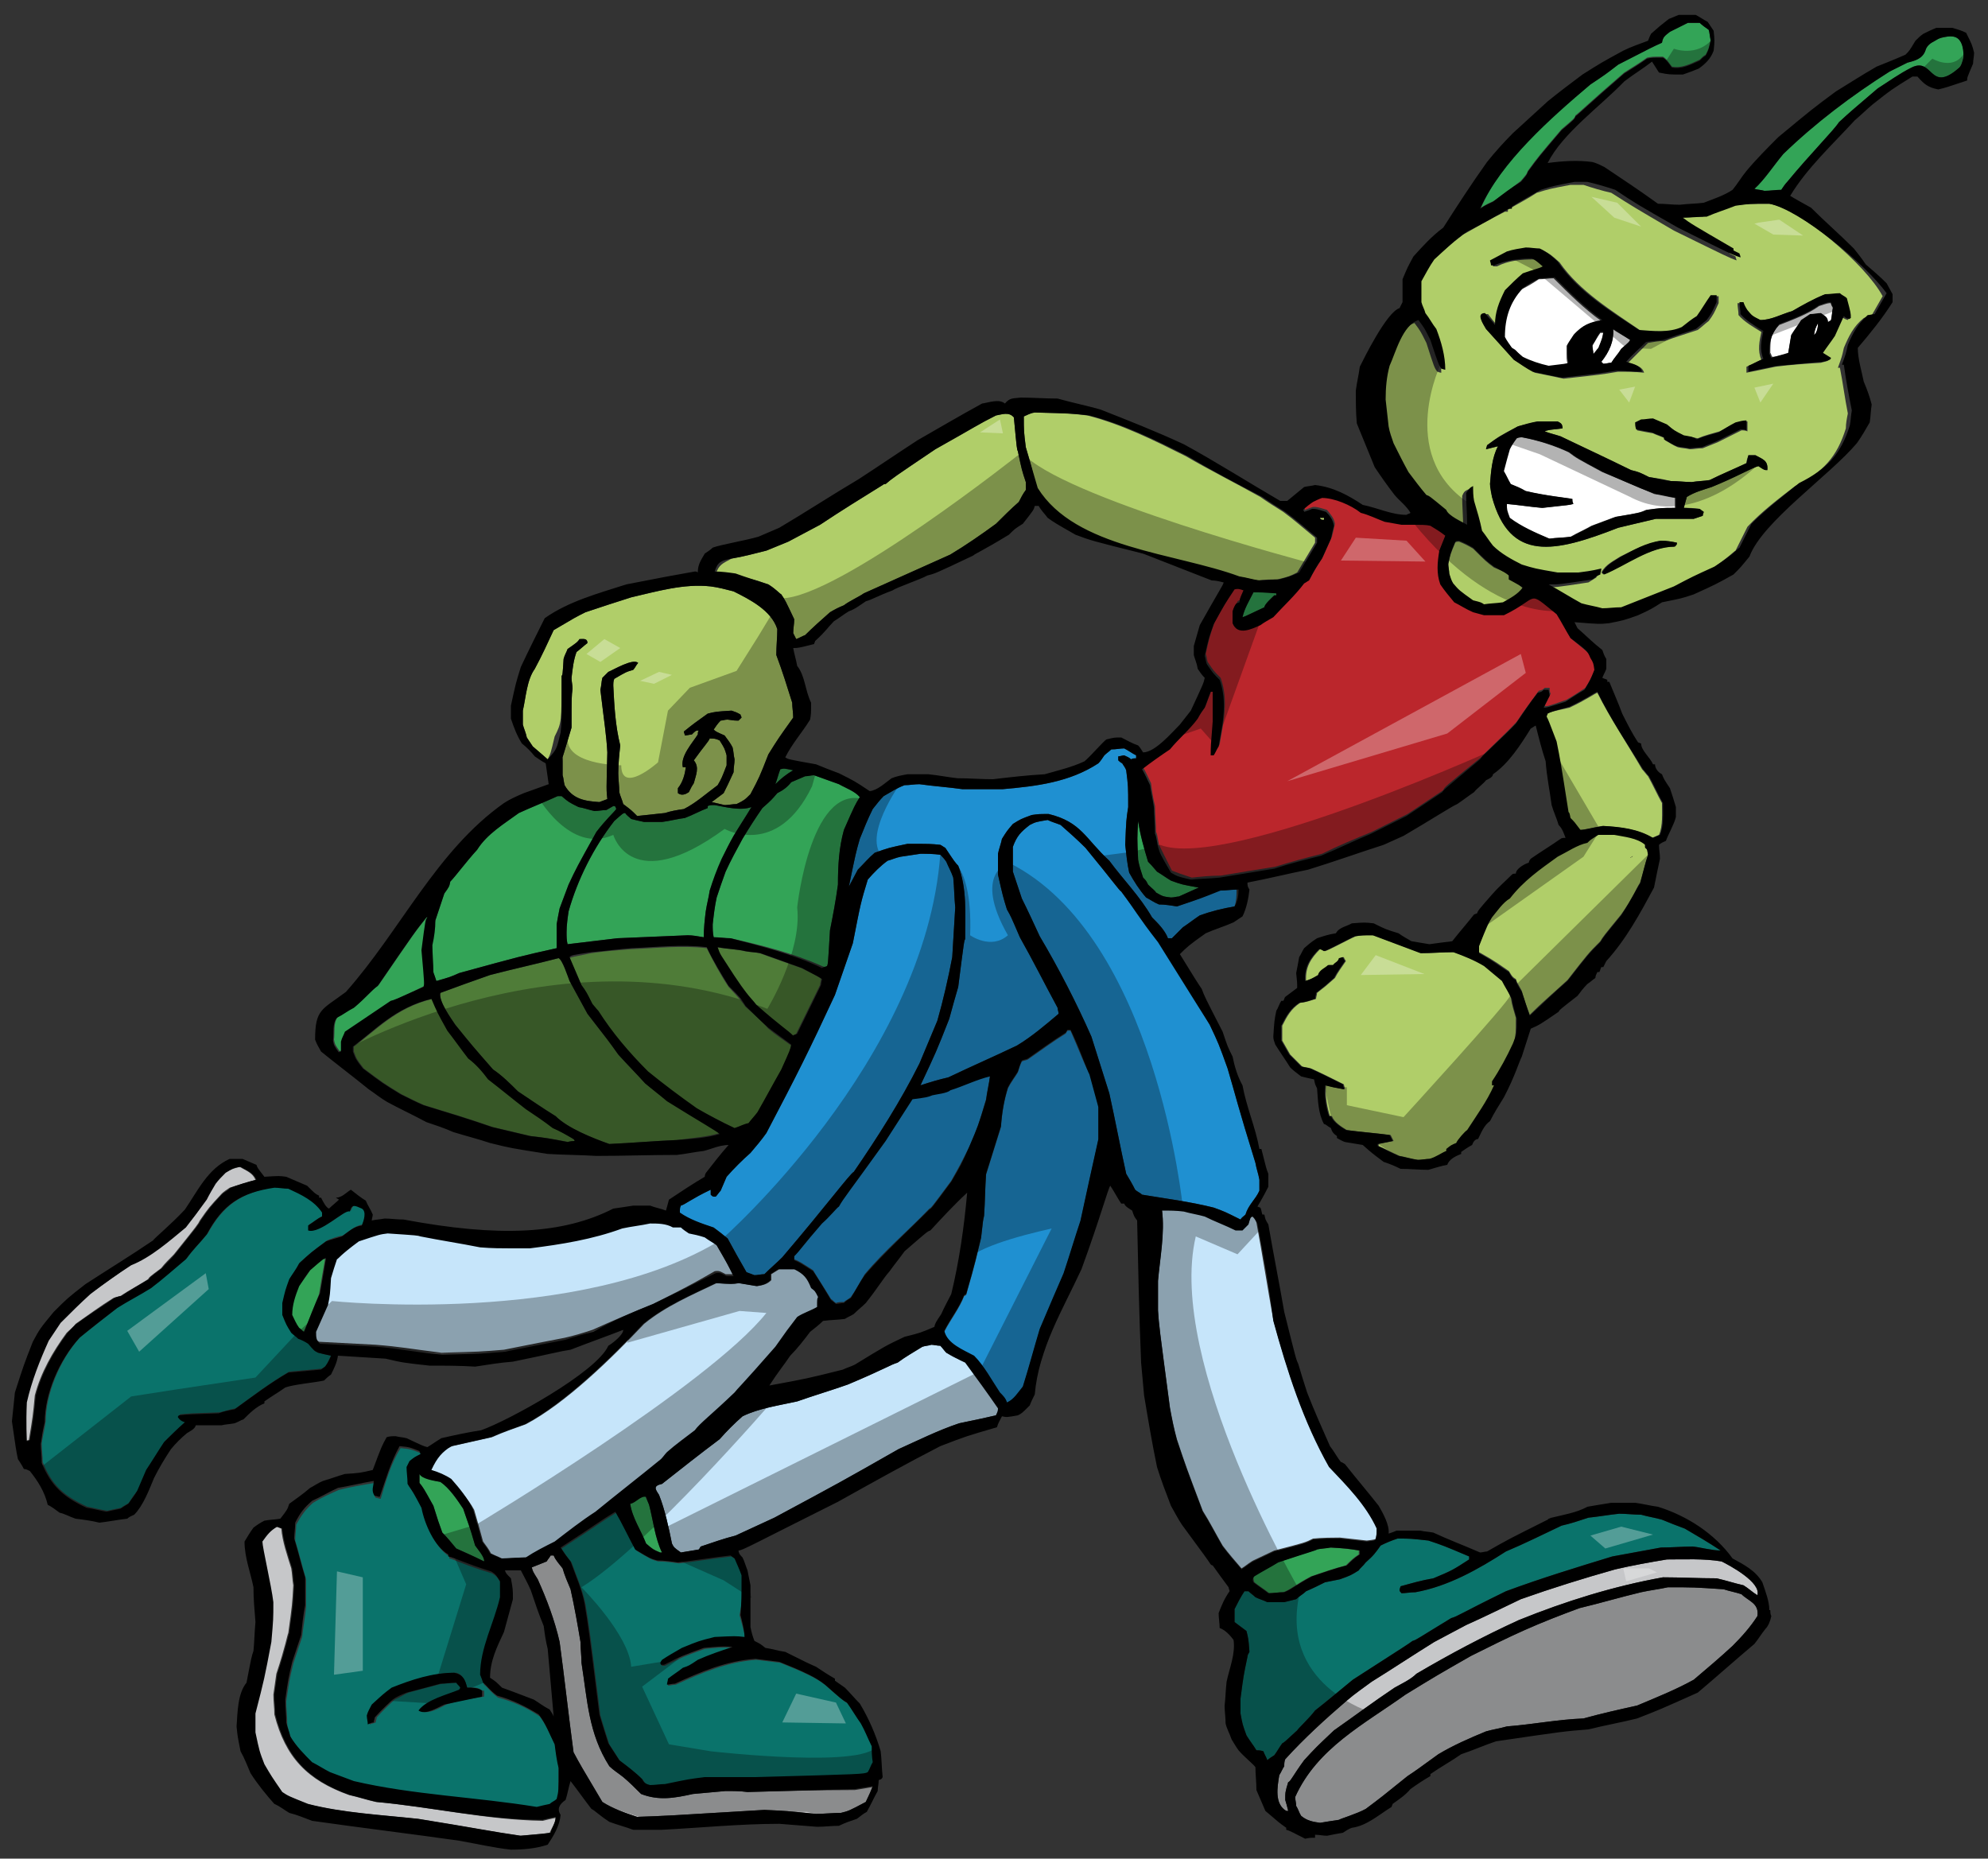
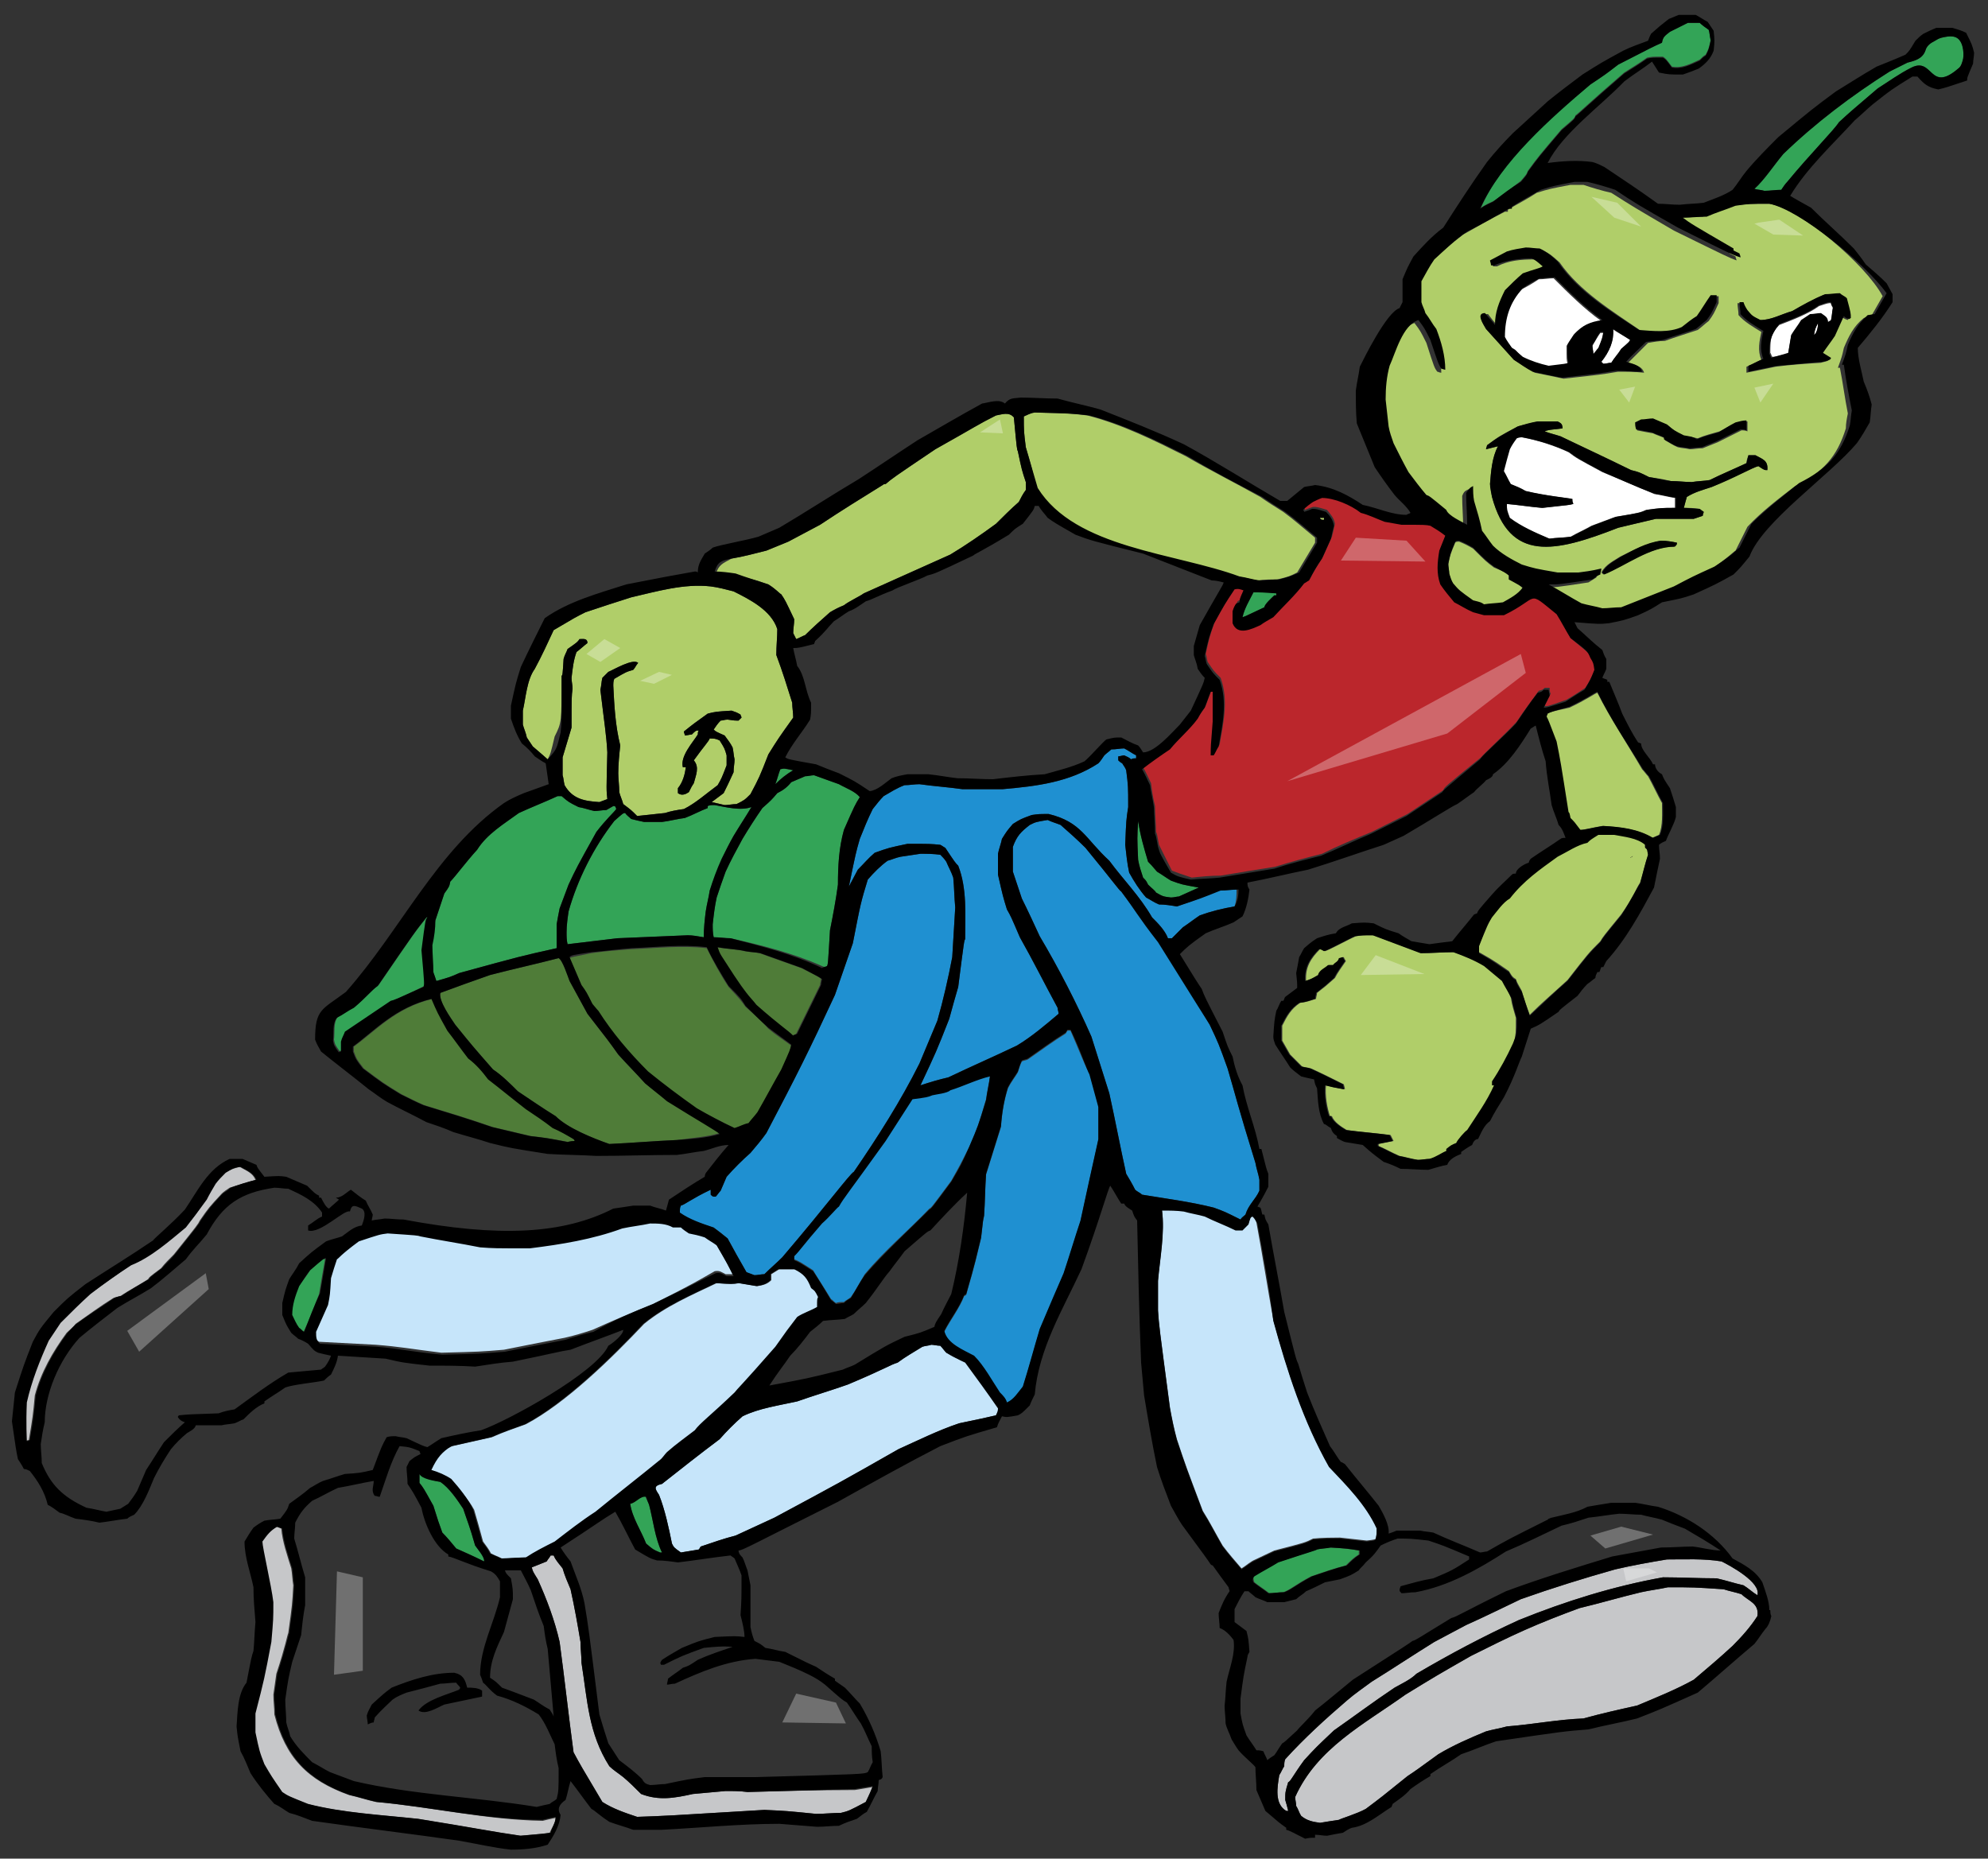
<svg xmlns="http://www.w3.org/2000/svg" version="1.1" id="Layer_1" x="0px" y="0px" width="200px" height="187px" viewBox="0 0 200 187" enable-background="new 0 0 200 187" xml:space="preserve">
  <rect x="0" y="0" width="200" height="187" fill="#333333" stroke="none" />
  <path id="color8" fill="#4F7C38" d="M73.9,113.5c-1.3-0.6-2.5-1.3-3.8-1.9c-1.7-1.1-3.3-2.4-4.9-3.7c-1.9-1.9-3.6-3.9-5-6.1  c-0.2-0.1-0.2-0.1-0.6-0.7c-0.6-1.2-0.6-1.2-1.1-1.9c-0.4-0.9-0.8-1.9-1.2-2.8c0.2-0.1,0.2-0.1,2.2-0.5c1.3-0.2,2.7-0.3,4-0.4  c2.5-0.1,5.1-0.4,7.6-0.1c0.7,1.4,1.4,2.7,2.2,3.9c1.2,1.3,1.2,1.3,1.7,2c0.8,0.7,1.6,1.4,2.3,2.2c0.7,0.6,1.5,1.1,2.3,1.7  c-0.1,0.5-0.1,0.5-1,2.5c-0.8,1.4-1.6,2.9-2.4,4.3c-0.3,0.4-0.6,0.7-0.9,1.1C74.8,113.1,74.4,113.4,73.9,113.5z M74.9,95.7  c-0.8-0.2-1.7-0.2-2.8-0.4c0.1,0.3,0.2,0.6,0.4,0.9c2.1,3.3,2.3,3.4,2.5,3.7c0.3,0.4,0.7,0.8,1,1.2c2.5,2.2,3.1,2.5,3.7,3.1  c0.1-0.1,0.3-0.1,0.4-0.2c0.8-1.6,1.6-3.3,2.4-4.9c0-0.2,0.1-0.5,0.1-0.6c-0.2-0.2-0.2-0.2-2-1.1c-1.4-0.5-2.8-1-4.2-1.5  C75.9,95.8,75.4,95.8,74.9,95.7z M55.7,113.5c-0.9-0.7-1.8-1.3-2.7-1.9c-1.3-1-2.5-2-3.8-3c-0.6-0.8-1.2-1.5-2-2.1  c-0.7-0.9-1.4-1.9-2.1-2.8c-1-1.8-1-1.8-1.6-3.2c-3.7,0.9-5.7,3.2-7.9,4.8c0,0.2,0,0.3,0,0.5c0.3,0.8,0.3,0.8,1,1.7  c2,1.5,2,1.5,3.8,2.6c0.8,0.4,1.6,0.8,2.3,1.1c2.3,0.7,4.6,1.4,6.9,2.2c1.3,0.3,2.5,0.6,3.8,0.9c1.7,0.2,1.7,0.2,3.8,0.6  c0.2,0,0.4,0,0.7,0c0-0.1-0.1-0.2-0.1-0.2C57.1,114.2,56.4,113.8,55.7,113.5z M64.9,109c-0.9-1-1.8-1.9-2.7-2.9  c-1-1.4-1-1.4-3.1-4.1c-0.6-1.1-1.2-2.2-1.8-3.3c-0.2-0.5-0.7-2.1-1.1-2.3c-2.3,0.6-4.6,1.1-6.9,1.7c-1.7,0.6-3.4,1.2-5,1.8  c-0.2,0.8,1.1,2.6,1.5,3.2c1.7,2.1,1.7,2.1,3.8,4.5c0.9,0.6,1.7,1.4,2.5,2.2c1.2,0.8,2.5,1.7,3.8,2.5c1.2,1.2,3.7,2.2,5.4,2.8  c2.2-0.1,4.5-0.3,6.8-0.4c1.4-0.2,3-0.3,4.3-0.7c-0.3-0.3-2.1-1.3-5.3-3.3C66.4,110.2,65.7,109.6,64.9,109z" />
  <path id="color7" fill="#BB262C" d="M158,64.2c1.7,1.4,1.7,1.4,2.1,1.8c0.3,0.6,0.3,0.6,0.4,1.2c-0.4,1-0.4,1-1,2  c-0.6,0.4-1.2,0.8-1.9,1.2c-2,0.7-2,0.7-2.2,0.6c0.2-0.4,0.4-0.8,0.6-1.2c-0.1-0.2-0.1-0.4-0.1-0.6c-0.2,0-0.4,0-0.5,0  c-0.2,0.2-0.2,0.2-0.6,0.3c-0.7,1-1.5,2-2.2,3.1c-1.2,1.3-3.4,3.3-3.6,3.6c-3.7,3-3.7,3-3.8,3.3c-1.2,0.8-2.4,1.6-3.6,2.4  c-1.2,0.6-2.4,1.2-3.6,1.8c-1.7,0.7-3.4,1.4-5,2.2c-1.6,0.4-3.1,0.8-4.7,1.3c-1.9,0.3-3.7,0.6-5.5,0.9c-1,0-2,0.1-2.9,0.2  c-1.2-0.4-1.2-0.4-2-0.7c-1-2-1-2-1.3-2.6c-0.2-1.1-0.2-1.1-0.3-1.3c0-0.9-0.1-1.8-0.1-2.6c-0.2-0.8-0.3-1.5-0.4-2.3  c-0.3-0.6-0.5-1.1-0.8-1.6c0.9-0.7,1.9-1.4,2.8-2c0.9-1,1.9-2,2.8-3.1c0.2-0.4,0.5-0.7,0.7-1.1c0.2-0.6,0.4-1.1,0.6-1.6h0.2  c0,1,0,2,0,3c-0.2,2.4-0.2,2.4-0.2,3.4h0.3c0.1-0.3,0.3-0.6,0.5-0.9c0.4-2.3,0.9-4.5,0.1-6.7c-0.7-0.7-0.7-0.7-1.3-1.6  c-0.1-0.3-0.1-0.6-0.2-0.8c0.4-1.8,0.4-1.8,0.9-3.2c1.1-2,1.1-2,2.1-3.5c0.4-0.1,0.6,0,0.9,0.1c-0.4,0.9-0.4,0.9-0.4,1.2  c-0.1,0-0.2,0-0.3,0.1c-0.1,0.3-0.3,0.5-0.4,0.8v1.2c0.5,1.3,1.9,0.5,2.8,0.2c0.4-0.3,0.9-0.6,1.3-0.8c1-1.1,2.2-2.2,3.1-3.4  c0.1-0.1,0.3-0.2,0.5-0.3c0.4-0.8,0.9-1.5,1.3-2.2c0.3-0.7,0.6-1.3,0.9-2c0.1-0.4,0.2-0.8,0.3-1.3c-0.1-0.6-0.4-0.9-0.8-1.4  c-1-0.3-1-0.3-1.4-0.3c-0.3,0.1-0.6,0.2-0.8,0.3c0-0.1-0.1-0.1-0.1-0.2c0.3-0.3,0.7-0.5,1-0.8c0.3-0.1,0.6-0.3,0.9-0.4  c1.2,0,3,0.7,3.9,1.5c0.8,0.3,1.6,0.6,2.4,0.9c0.6,0.1,1.1,0.2,1.7,0.3c2.4,0,2.4,0,2.9,0.1c0.5,0.3,1,0.7,1.5,1  c-0.2,0.5-0.4,1-0.6,1.5c-0.2,1.1-0.3,2.3,0.1,3.4c0.5,0.6,0.9,1.2,1.4,1.8c0.6,0.3,1.2,0.7,1.9,1c0.4,0.1,0.7,0.2,1.1,0.3h2  c3.7-1.8,2.3-2.6,5.3-0.1C157.1,62.6,157.6,63.4,158,64.2z" />
  <path id="fill" fill="#FFFFFF" d="M152.1,35c-0.3-0.4-0.5-0.7-0.8-1c0-1.9,0.5-3.5,1.8-4.9c0.6-0.3,1.1-0.6,1.7-1  c0.5,0,1-0.1,1.5-0.1c1.5,1.5,3.1,3.1,4.8,4.3c-1.3,0.2-1.9,0.4-2.8,1.4c-0.2,0.4-0.5,0.7-0.7,1.1c0,1.4,0,1.4,0.1,1.8  c-0.3,0.1-0.3,0.1-2,0.3c-0.9-0.2-1.8-0.5-2.6-0.9C152.5,35.2,152.5,35.2,152.1,35z M161.1,36.4c0.1,0.1,0.1,0.1,0.2,0.2  c0.3,0,0.5-0.1,0.8-0.1c0.3-0.5,0.7-0.9,1-1.4c0.8-0.7,0.8-0.7,0.9-0.9c-0.6-0.4-1.2-0.7-1.8-1.1C162.4,34.3,161.9,35.4,161.1,36.4z   M161.2,47.5c-2.6-1.4-2.6-1.4-3.4-2c-1.5-0.7-3.1-1.2-4.7-1.5c-0.2,0-0.4,0-0.6,0.1c-0.3,0.4-0.5,0.7-0.7,1.1  c-0.2,0.7-0.4,1.4-0.6,2.2c0.3,0.5,0.4,0.8,0.7,1.3c0.5,0.2,1,0.4,1.5,0.7c2.1,0.5,4.3,0.7,4.7,0.8c0,0.2,0,0.3,0.1,0.5  c-0.3,0.1-0.3,0.1-3.1,0.4c-1.2-0.1-2.4-0.3-3.6-0.4c0,0.6,0,0.6,0.3,1.4c1.2,0.9,2.6,1.5,4,2.1c0.7-0.1,1.5-0.1,2.2-0.2  c0.7-0.4,1.4-0.7,2.1-1.1c0.8-0.3,1.6-0.6,2.4-0.9c2.4-0.4,2.4-0.4,3.1-0.7c1.5-0.2,1.5-0.2,2.9-0.2v-1c-0.7-0.1-1.4-0.3-2.1-0.4  C165.3,49.2,165.3,49.2,161.2,47.5z M160.2,34.8c0,0.3,0.1,0.6,0.1,0.9c0.2-0.2,0.3-0.4,0.5-0.6c0.4-1,0.4-1,0.5-1.6H161  C160.7,33.9,160.5,34.3,160.2,34.8z M182.9,32.5c-0.3,0.6-0.3,0.6-0.4,1.2C182.8,33.5,182.9,32.9,182.9,32.5z M179.9,35.6  c0.1-0.6,0.2-1.2,0.3-1.8c0.3-0.5,0.7-1,1-1.5c0.3-0.2,0.6-0.4,0.9-0.6c0.4,0,0.7-0.1,1.1-0.1c0.4,0.3,0.7,0.4,0.7,0.9  c0.1-0.1,0.2-0.1,0.3-0.2c0.1-0.4,0.1-0.8,0.2-1.3c-0.1-0.2-0.2-0.3-0.2-0.5c-0.3,0-0.3,0-1.2,0.3c-1.1,0.8-2.7,1.4-4,1.9  c-0.9,0.9-0.9,1.5-0.9,2.8c0.1,0.1,0.1,0.3,0.2,0.4C178.8,35.9,179.3,35.7,179.9,35.6z" />
-   <path id="color6" fill="#0A736B" d="M32,136.1c0.4,0.1,0.8,0.2,1.3,0.3c-0.2,0.3-0.3,0.7-0.5,1c-0.1,0.1-0.3,0.2-0.4,0.3  c-1.1,0.1-2.2,0.2-3.3,0.3c-1.9,1.1-3.6,2.4-5.4,3.7c-0.6,0.1-1.1,0.3-1.6,0.4c-3,0.1-3,0.1-4,0.2c0,0.1-0.1,0.1-0.1,0.2  c0.2,0.3,0.4,0.3,0.7,0.5c-0.7,0.7-1.4,1.3-2.1,2c-0.6,0.9-1.2,1.9-1.8,2.8c-0.3,0.7-0.6,1.4-0.9,2.1c-0.3,0.4-0.7,0.8-0.9,1.3  c-0.3,0.2-0.6,0.3-0.8,0.5c-0.5,0.1-1,0.2-1.4,0.3c-0.7-0.1-1.4-0.3-2-0.4c-2.4-1.1-3.6-2.2-4.5-4.5c0-0.6-0.1-1.2-0.1-1.9  c0.1-0.7,0.3-1.5,0.4-2.2c0-2.7,1.4-6.2,3.5-8.5c1.3-1,2.5-2,3.8-3c1.1-0.7,2.2-1.4,3.4-2c1.1-1,2.3-2,3.5-2.9  c0.8-1.1,1.2-1.4,2.1-2.5c1.6-2.9,3.4-4.1,6.8-4.7c0.5,0,0.9,0.1,1.4,0.1c1.3,0.6,2.5,1.2,3.4,2.4v0.4c-0.5,0.3-0.9,0.6-1.4,0.9  c0,0.2,0,0.3,0,0.5c1.3,0.4,3.8-2.2,4.2-1.9c0.3-0.8,0.6-0.7,1.2-0.3c0.6,0.4,0.2,1.2,0,1.7c-0.8,0.1-1.4,0.7-2,1.1  c-0.6,0.1-1.1,0.3-1.6,0.5c-1.6,1.2-1.6,1.2-2.7,2.2c-0.3,0.5-0.6,1-1,1.6c-0.4,1.1-0.4,1.1-0.7,2.4v1.2c0.4,1,0.4,1,0.9,1.8  c0.2,0.2,0.5,0.4,0.7,0.6c0.3,0.2,0.7,0.3,1,0.5C31.6,135.9,31.6,135.9,32,136.1z M74.7,158.6c-0.2-0.6-0.5-1.2-0.7-1.7  c-0.1-0.1-0.3-0.2-0.4-0.3c-1.8,0.2-3.6,0.5-5.3,0.7c-0.7-0.1-1.4-0.2-2.1-0.2c-0.7-0.2-0.7-0.2-2.2-1.1c-0.7-1.3-1.3-2.6-2-3.8  c-1.5,0.9-1.8,1.2-5.5,3.6c0.3,0.5,0.6,0.9,1,1.4c0.5,1.4,1.1,2.7,1.4,4.2c0.4,2.4,0.4,2.4,1.5,11.2c0.3,1,0.6,2,0.9,2.9  c0.4,0.6,0.7,1.1,1.1,1.7c0.8,0.6,1.6,1.2,2.3,1.9c0.2,0.4,0.4,0.5,0.8,0.6c0.5,0,1-0.1,1.5-0.1c2.4-0.5,2.4-0.5,4-0.7h5.1  c10.9-0.3,10.9-0.3,11.3-0.5c0.2-0.3,0.3-0.7,0.5-1c-0.1-0.6-0.1-1.1-0.1-1.6c-0.4-0.8-0.7-1.6-1.1-2.3c-0.5-0.7-0.9-1.4-1.4-2.1  c-0.5-0.3-0.5-0.3-2.2-1.8c-0.5-0.4-1-0.7-1.6-1c-1-0.5-2-0.9-3-1.3c-0.8-0.1-1.6-0.2-2.4-0.3c-2.9,0.2-5.5,1.3-8.1,2.5  c-0.3,0-0.6,0.1-0.8,0.1c0-0.2,0.1-0.4,0.1-0.6c0.5-0.4,1-0.7,1.5-1.1c0.6-0.2,0.6-0.2,1.5-0.8c1.1-0.5,2.3-0.9,3.5-1.3  c-0.9-0.1-1.9,0-2.9,0.1c-2.2,0.8-2.2,0.8-4,1.7h-0.3c-0.1-0.2-0.1-0.2,0.1-0.5c0.6-0.4,1.3-0.8,2-1.2c1.7-0.7,1.7-0.7,3.3-1.1  c2.1-0.1,2.1-0.1,3,0c-0.2-0.8-0.4-1.6-0.6-2.3C74.7,160.9,74.7,160.9,74.7,158.6z M56.2,177.9c0,2.3,0,2.3-0.1,3.3  c-0.3,0.2-0.5,0.3-0.7,0.5c-0.5,0.1-0.9,0.2-1.3,0.3c-6.1-1-12.4-1.1-18.4-2.6c-0.8-0.3-1.6-0.6-2.4-0.9c-0.6-0.4-1.2-0.7-1.8-1  c-0.8-0.8-1.6-1.6-2.2-2.6c-0.2-0.5-0.3-0.9-0.4-1.4c0-0.8-0.1-1.6-0.1-2.3c0.3-2.1,0.3-2.1,0.7-3.8c0.3-0.9,0.6-1.8,0.9-2.7  c0.1-1,0.3-2,0.4-3v-2.8c-0.4-1.3-0.7-2.6-1.1-3.9c0-0.6,0.1-1.1,0.1-1.6c0.5-0.9,0.9-1.5,1.7-2.2c0.8-0.5,1.7-0.9,2.6-1.3  c1.2-0.3,2.4-0.5,3.6-0.7c0,0.6-0.3,1,0.1,1.5c0.2,0,0.3,0.1,0.5,0.1c0.5-1.7,1-3.5,2-5.1c1,0.1,1,0.1,2,0.5c0,0.1,0.1,0.2,0.1,0.3  c-0.6,0.3-0.6,0.3-1.1,0.7c-0.1,0.2-0.2,0.4-0.3,0.6c0,0.6,0.1,1.1,0.1,1.7c0.7,0.9,0.7,0.9,1.4,2.4c0.3,1.5,1.3,3.8,2.7,4.7v0.2  c0.5,0.1,1.6,0.7,4.3,1.5c0.5,0.3,0.6,0.5,0.9,1v1.6c-0.6,2.6-2,5.1-2,7.8c0.1,0.3,0.2,0.5,0.3,0.8c0.4,0.3,0.6,0.7,1.4,1.3  c1.5,0.4,2.9,1,4.2,1.9c0.7,0.9,1.1,2,1.6,3C55.9,176.3,56.1,177.1,56.2,177.9z M48.5,170.1c-0.4-0.4-1-0.3-1.5-0.3  c-0.2-0.7-0.4-1.3-1.1-1.5c-2.2,0-4.3,0.7-6.3,1.5c-0.8,0.5-0.8,0.5-2,1.7c-0.2,0.4-0.3,0.7-0.5,1.1c0,0.3,0,0.6,0.1,0.9  c0.2-0.1,0.4-0.1,0.6-0.2c0-0.2,0.1-0.3,0.1-0.5c0.7-0.8,1.5-1.5,1.8-1.8c0.5-0.2,0.9-0.5,1.4-0.7c1.1-0.3,2.2-0.6,3.4-0.9  c0.5,0,1.1-0.1,1.6-0.1c0.1,0.1,0.2,0.3,0.4,0.5c-0.1,0.1-0.1,0.1-0.1,0.2c-1.2,0.5-3.3,1-4.1,2.1c0.7,0.5,2-0.3,2.6-0.6  c1.3-0.4,1.3-0.4,3.8-0.8V170.1z M137.4,157.2c-0.3,0.4-0.6,0.6-0.7,0.8c-0.8,0.5-0.8,0.5-1.9,0.9c-0.5,0.1-1,0.2-1.5,0.3  c-0.6,0.3-1.2,0.6-1.9,0.9c-0.3,0.3-0.7,0.5-1,0.8c-0.4,0.1-0.8,0.2-1.2,0.3h-1.7c-0.4-0.2-0.8-0.3-1.2-0.5  c-0.2-0.2-0.5-0.4-0.7-0.6h-0.4c-0.4,0.6-0.7,1.2-1,1.8c0,0.4,0,0.8,0,1.3c0.4,0.3,0.8,0.6,1.2,0.9c0.2,0.8,0.2,0.8,0.3,2.1  c-0.1,0.2-0.2,0.3-0.2,0.5c-0.4,1.9-0.4,1.9-0.7,4.2v1.5c0.2,1.1,0.2,1.1,0.6,2.2c0.3,0.5,0.7,1,1,1.5c0.2,0,0.4,0,0.7,0.1  c0.1,0.3,0.3,0.6,0.4,0.9c0.2-0.2,0.4-0.3,0.7-0.5c0.3-0.4,0.5-0.8,0.8-1.2c0.2-0.1,0.2-0.1,1.5-1.3c0.1-0.2,1.2-1.2,1.8-2  c1.4-1.1,1.6-1.3,3.8-3.1c5.6-3.6,5.6-3.6,6-3.9c0.4-0.1,0.6-0.3,3.9-2.3c0.7-0.2,0.8-0.4,5.5-2.7c3.5-1.3,7.1-2.4,10.7-3.5  c1.6-0.3,3.3-0.6,4.9-0.9c1.1,0,2.2-0.1,3.2-0.1c0.9,0.1,1.9,0.4,2.8,0.4c-1.2-0.8-2.4-1.5-3.6-2.2c-0.8-0.3-1.6-0.6-2.3-0.9  c-0.7-0.2-1.4-0.3-2.1-0.5c-0.7,0-1.5-0.1-2.2-0.1c-1,0.1-2.1,0.3-3.1,0.4c-0.9,0.3-1.8,0.6-2.7,0.8c-1.9,0.9-3.7,1.8-5.6,2.6  c-2.8,1.8-5.8,3.5-9.1,4.1c-0.5,0-1,0.1-1.4,0.1c-0.1-0.1-0.2-0.2-0.2-0.3c0-0.2,0.1-0.3,0.1-0.4c1.1-0.3,2.1-0.6,3.3-0.8  c1.9-0.8,1.9-0.8,3.6-1.9v-0.3c-2.6-1.1-2.6-1.1-4.1-1.6c-1.8-0.2-1.8-0.2-3.1-0.2c-0.6,0.2-1.1,0.4-1.7,0.7  C138.4,156.2,138.2,156.5,137.4,157.2z" />
  <path id="color5" fill="#33A457" d="M31.2,127.8c1.3-1.2,1.3-1.2,1.5-1.1c-0.2,1.1-0.4,2.3-0.6,3.5c-0.5,1.3-1,2.6-1.6,3.9  c-0.2-0.1-0.3-0.3-0.5-0.4c-0.2-0.5-0.5-0.9-0.7-1.3c0-1,0.3-2,0.7-2.9C30.5,128.8,30.9,128.3,31.2,127.8z M42.2,149.2  c0.4,0.5,0.4,0.5,1.4,2.3c0.5,1.6,0.5,1.6,0.9,2.7c0.5,0.5,0.9,1,1.4,1.6c0.9,0.4,1.8,0.8,2.8,1.3c0.1-0.4-0.7-1.3-0.9-1.6  c-0.6-2.1-0.7-2.2-1.2-3.7c-0.6-0.9-1.4-2.1-2.3-2.7c-0.5-0.1-1.8-0.4-2.1-0.8V149.2z M63.4,151.3c0.2,1.4,1.1,2.7,1.6,4  c0.7,0.6,0.7,0.6,1.4,0.9h0.2c-0.7-1.4-0.9-3.3-1.3-4.8c-0.1-0.3-0.3-0.6-0.4-0.9C64.4,150.5,63.9,151.2,63.4,151.3z M114.5,86.5  c0.1,0.6,0.3,1.2,0.5,1.8c0.3,0.3,0.3,0.3,0.5,0.7c0.4,0.4,0.7,0.6,0.8,0.8c0.7,0.4,0.7,0.4,1.5,0.5c0.3,0,0.6-0.1,0.8-0.1  c0.7-0.3,1.3-0.6,2-0.9c-1.7-0.3-1.7-0.3-2.8-0.7c-0.5-0.3-0.9-0.6-1.4-0.9c-0.6-0.7-0.6-0.7-0.9-1c-0.4-1.4-0.8-2.7-1-4.1  C114.4,84.3,114.4,84.3,114.5,86.5z M83.2,97.2c0.1-0.2,0.1-0.2,0.3-3.6c0.3-1.5,0.6-3.1,0.8-4.6c0-1.9,0.1-3.7,0.6-5.5  C86,81,86,81,86.5,80.2c-0.5-0.6-1.4-0.9-2.1-1.3c-0.8-0.3-1.7-0.6-2.5-0.9c-0.3,0-0.6,0.1-0.9,0.1c-0.5,0.2-0.9,0.4-1.4,0.6  c-0.4,0.5-0.8,0.8-1.4,1.1c-0.6,0.7-0.6,0.7-1.5,1.5c-0.7,1-1.4,2.1-2,3.1c-0.6,1.1-1.2,2.2-1.7,3.3c-0.3,0.8-0.6,1.7-0.9,2.6  c-0.2,0.9-0.3,1.8-0.4,2.7c0,0.4,0,0.9,0.1,1.3c0.6,0,1.1,0.1,1.7,0.1c3.1,0.7,6.3,1.5,9.2,2.8C82.9,97.3,83,97.3,83.2,97.2z   M125,62.1c0.3-0.1,0.3-0.1,2.2-1c0-0.3,0.8-1,1-1.2h0.2v-0.2c-1.5-0.2-1.5-0.2-2.3-0.1C125.7,60.4,125.2,61.2,125,62.1z M153,18.2  c0.6-0.7,0.6-0.7,0.7-1c1.1-1.5,1.1-1.5,3.4-4.2c1.3-1.1,1.3-1.1,1.4-1.4c0.2-0.1,1.3-1.2,4.9-4.3c0.8-0.5,1.6-1,2.3-1.5  c0.5-0.1,0.5-0.1,1.6-0.1c0.3,0.2,0.3,0.2,0.9,1c1,0.2,1.9-0.3,2.8-0.7c0.2-0.2,0.4-0.4,0.6-0.5c0.3-0.6,0.3-0.6,0.5-1.5  C172,3.6,172,3.3,171.9,3c-0.3-0.2-0.7-0.5-0.9-0.7c-0.4,0-0.8,0-1.2,0c-0.6,0.3-1.2,0.6-1.8,0.9c-0.5,0.4-0.7,0.5-0.8,1.1  c-0.9,0.4-0.9,0.4-4.4,2.2c-1.3,1-1.3,1-2.8,2c-4,3.3-9,7.7-11,12.4c0.4-0.3,0.9-0.5,1.3-0.7C151.2,19.6,152.1,18.9,153,18.2z   M78.5,77.4c-0.2,0.5-0.3,1-0.5,1.5c0.6-0.6,1.1-1,1.8-1.4C78.8,77.3,78.8,77.3,78.5,77.4z M73.8,84.1c0.6-1,1.2-1.9,1.8-2.9  c-1.1,0.4-2.6,0-3.7-0.2c-0.3,0-0.5,0-0.7,0.1v0.2c-0.8,0.3-1.5,0.7-2.3,1c-0.8,0.1-1.5,0.3-2.3,0.4h-1.8c-0.5-0.1-0.9-0.2-1.3-0.3  c-0.2-0.2-0.5-0.4-0.6-0.6c-0.2,0-0.2,0-1.1,0.8c-2.1,2.7-3.7,5.9-4.6,9.1c-0.1,0.7-0.2,1.4-0.2,2.1c0,0.4,0,0.8,0.1,1.2  c1.7-0.2,3.4-0.4,5-0.6c2.3-0.1,4.7-0.2,7.1-0.3c0.5,0,1,0.1,1.6,0.2c0-0.9,0.1-1.8,0.2-2.6c0.1-0.7,0.3-1.4,0.4-2.1  c0.4-1.1,0.8-2.2,1.3-3.3C73,85.6,73.4,84.8,73.8,84.1z M43.9,98.7c1.4-0.4,1.4-0.4,2.3-0.8c6.2-1.7,6.2-1.7,9.8-2.5  c0-0.8,0-1.6,0-2.4c0.1-0.6,0.2-1.1,0.3-1.6c0.3-0.8,0.6-1.6,0.9-2.4c0.8-1.7,0.8-1.7,2.8-5.3c1-1.3,1.7-1.9,2-2.3  c-0.1-0.3-0.1-0.3-0.3-0.3c-0.2,0.1-0.5,0.3-0.7,0.4c-0.4,0-0.8,0.1-1.2,0.1c-0.5-0.1-1-0.3-1.6-0.4c-1-0.5-1-0.5-1.7-1.1h-0.4  c-1.3,0.6-2.6,1.1-3.9,1.7c-1.5,1.1-3.2,2.1-4.2,3.7c-1.1,1.2-2.2,2.7-2.7,3.2c-0.1,0.5-0.1,0.5-0.6,1.2c-0.3,0.9-0.6,1.8-0.9,2.7  c-0.2,0.8-0.3,1.7-0.4,2.5c0,0.9,0.1,1.8,0.1,2.7C43.7,98,43.8,98.4,43.9,98.7z M42.7,99.2c0.1-0.3,0.1-0.3-0.2-3.7  c0.4-3.1,0.4-3.1,0.6-3.3c-0.1,0-0.1,0-0.1,0c-1.2,1.5-1.2,1.5-4.9,6.9c-0.7,0.5-1.1,1.1-2.4,2.2c-0.6,0.3-1.1,0.7-1.7,1  c-0.5,0.6-0.3,1.6-0.4,2.3c0.1,0.5,0.1,0.5,0.6,1.2c0-0.1,0.1-0.1,0.2-0.1v-1c0.1-0.3,0.3-0.7,0.4-0.9c1.5-1,3.1-2.1,4.6-3.1  C39.8,100.6,39.8,100.6,42.7,99.2z M196.6,3.7c-0.4-0.1-0.9,0-1.3,0.1c-0.3,0.1-0.3,0.1-0.8,0.4c-0.4,0.2-0.7,0.5-0.8,0.9  c-0.3,0.8-1,1-1.8,1.2c-0.6,0.3-1.2,0.6-1.8,0.9c-3.8,2.4-7.5,5.2-10.7,8.3c-1,1.2-1.9,2.6-2.9,3.5c0.3,0.1,0.7,0.1,1,0.2  c0.6,0,1.1-0.1,1.7-0.1c0.2-0.3,0.4-0.6,0.6-0.8c2.3-2.8,4.7-5.2,5.2-6c1.2-1.1,1.2-1.1,3.9-3.4c1.1-0.7,2.2-1.5,3.4-2.1  c2.2-1.1,1.8,2.6,4.7,0.1c0.3-0.2,0.4-0.6,0.5-1C197.6,5.3,197.5,3.9,196.6,3.7z M129.1,160.2c0.8-0.3,1.1-0.7,2.8-1.6  c1.2-0.4,2.3-0.8,3.5-1.1c0.4-0.4,0.8-0.8,1.3-1.1V156c-1.3-0.2-1.3-0.2-2.9-0.3c-0.5,0.1-1,0.1-1.4,0.2c-0.1,0.1-0.6,0.2-3.9,1.3  c-0.8,0.5-1.6,0.9-2.4,1.4c0,0.2,0,0.4,0.1,0.6c0.5,0.4,1,0.7,1.5,1.1C128.1,160.3,128.6,160.2,129.1,160.2z" />
  <path id="color4" fill="#C6E5FA" d="M65.7,131.2c-2,0.8-4.1,1.7-6.1,2.6c-0.9,0.3-1.9,0.6-2.8,0.8c-2.1,0.4-4.1,0.8-6.1,1.2  c-2.4,0.2-2.4,0.2-6.3,0.3c-3.2-0.4-4.1-0.6-6.6-0.8c-1.9-0.1-3.8-0.2-5.7-0.3c-0.5-0.3-0.4-0.6-0.4-1.2c0.4-0.9,0.8-1.8,1.2-2.7  c0.2-1,0.2-1,0.3-2.7c0.2-0.6,0.4-1.3,0.6-1.9c0.2-0.1,0.3-0.3,2.2-1.8c2.1-0.7,2.1-0.7,2.9-0.8c3.1,0.2,3.1,0.2,3.3,0.3  c2,0.4,4,0.7,6,1.1c1.4,0.1,1.4,0.1,5,0.1c3.2-0.4,6.3-0.9,9.3-2c0.9-0.2,1.9-0.4,2.8-0.5c0.7,0.1,1.6,0,2.3,0.4h0.8  c0.3,0.2,0.6,0.4,0.8,0.6c0.5,0.1,1.1,0.3,1.6,0.4c0.4,0.3,0.8,0.5,1.2,0.8c1.1,1.9,1.1,1.9,1.7,3.1c-0.3,0-0.5,0-0.7,0  c-0.4-0.2-0.6-0.4-1.1-0.3C70.3,128.8,69.9,129.1,65.7,131.2z M47.7,151.9c0.3,1,0.6,2.1,0.9,3.2c0.3,0.4,0.6,0.8,0.8,1.2  c0.4,0.2,0.7,0.3,1.1,0.5c0.8,0,1.7-0.1,2.5-0.1c0.9-0.6,1.9-1.1,2.9-1.6c1.3-1,2.7-2.1,4.1-3c2.2-1.8,4.4-3.5,6.6-5.3  c0.2-0.2,0.4-0.5,0.6-0.7c0.9-0.8,1.9-1.5,2.8-2.2c0.5-0.7,1.6-1.5,4-3.8c0.3-0.4,0.6-0.6,4.1-4.6c1.2-1.7,1.2-1.7,2.2-3  c0.6-0.4,1.3-0.6,2-1c0-0.8,0-0.8,0.1-1c-0.3-0.6-0.3-0.6-0.7-0.9c-0.4-1-0.7-1.4-1.7-1.9h-1.6c-0.3,0.2-0.5,0.3-0.8,0.5  c0,0.2,0,0.4,0,0.6c-0.4,0.4-0.8,0.5-1.4,0.6c-0.6-0.1-1.2-0.2-1.8-0.3c-0.7,0.1-0.7,0.1-2.3,0c-2.5,1.2-5.1,2.3-7.3,4.1  c-3.2,3.4-7.9,8-11.9,10.1c-1.1,0.4-2.3,0.8-3.4,1.3c-1.3,0.3-2.7,0.6-4,0.9c-1.3,0.6-1.9,1-2.5,2.3c0.7,0.2,1.4,0.5,2,0.9  C46.2,149.8,47.1,150.8,47.7,151.9z M95.2,136.1c-0.2-0.2-0.4-0.5-0.6-0.7c-0.3,0-0.7-0.1-0.9-0.1c-0.3,0.1-0.6,0.1-0.9,0.2  c-0.8,0.5-1.7,1-2.5,1.6c-0.7,0.2-1.2,0.6-5,2.2c-1.7,0.6-3.4,1.1-5.1,1.7c-1.8,0.4-3.9,0.7-5.5,1.5c-0.8,0.7-1.6,1.5-2.3,2.3  c-2,1.5-3.9,3-5.8,4.5c-0.9,0.2-0.7,0.5-0.3,1.1c0.6,1.5,1,3.4,1.3,4.9c0.2,0.4,0.2,0.4,0.9,0.9c0.6-0.1,1.2-0.2,1.8-0.3  c0.1-0.1,0.1-0.2,0.2-0.3c1.2-0.4,2.3-0.8,3.5-1.1c1.3-0.6,2.6-1.2,3.9-1.8c6.7-3.6,6.7-3.6,12.5-6.9c2-0.9,4-1.9,6.1-2.6  c2.4-0.5,2.4-0.5,3.7-0.8c0.2-0.3,0.4-0.5,0.4-0.8c-1.1-1.6-2.2-3.1-3.3-4.6C96.4,136.8,95.8,136.5,95.2,136.1z M126,122.3  c-0.2,0.1-0.2,0.1-0.4,0.8c-0.2,0.2-0.4,0.4-0.6,0.6h-0.7c-1-0.5-2.1-0.9-3.1-1.4c-0.7-0.2-1.4-0.3-2.1-0.5  c-0.7-0.1-1.5-0.1-2.2-0.1c0.3,2.3-0.2,4.8-0.4,7.1v3c0.1,1.5,0.1,1.5,1.2,9.8c0.2,1.1,0.4,2.1,0.7,3.2c0.9,2.7,0.9,2.7,2.6,7.2  c0.7,1.1,1.3,2.3,2,3.5c0.6,0.8,1.3,1.6,1.9,2.3c0.5-0.3,0.9-0.7,1.4-0.9c0.6-0.3,1.3-0.6,1.9-0.9c3.1-0.8,3.1-0.8,3.9-1.2  c0.2,0,0.6-0.1,2.7-0.1c0.9,0.1,1.8,0.2,2.7,0.3c0.8-0.1,0.8-0.1,0.9-0.2c0.1-0.5,0.1-0.5,0.1-1.1c-1.1-2.4-3-4.3-4.8-6.2  c-2.6-4.6-4.2-9.6-5.6-14.7c-0.6-3.3-1.1-6.6-1.7-9.8C126.3,122.6,126.3,122.6,126,122.3z" />
  <path id="color3" fill="#C6C7C9" d="M6.7,134.1c-1.4,1.9-2.6,4-3.2,6.3c-0.2,2.1-0.2,2.1-0.6,4.5c-0.1,0-0.2,0-0.3,0.1  c0.1-0.2-0.1-1.7,0-3.9c0.5-2.1,1.3-4.2,2.2-6.2c0.4-0.6,0.8-1.2,1.2-1.8c1-1,2-2,3-2.9c1.4-1,2.7-1.9,4.1-2.9  c2.1-0.9,3.8-2.4,5.5-3.8c1.1-1.3,1.1-1.3,2.1-2.8c0.3-0.5,0.6-1,0.9-1.6c0.3-0.4,0.7-0.7,1-1.1c0.8-0.4,0.8-0.4,1.5-0.6  c0.7,0.4,1.3,0.6,1.6,1.3c-0.9,0.3-1.7,0.5-2.6,0.8c-0.3,0.2-0.6,0.4-0.8,0.6c-1.3,1.4-1.3,1.4-2.2,2.7c-0.2,0.4-0.2,0.4-2.6,3.4  c-0.5,0.5-0.9,0.9-1.3,1.4c-1.2,0.9-1.2,0.9-1.3,1.1c-0.9,0.6-1.9,1.1-2.8,1.7c-0.3,0.1-0.5,0.1-0.7,0.2c-1.3,0.8-2.5,1.7-3.8,2.6  C7.4,133.5,7,133.8,6.7,134.1z M37.8,181.3c-0.9-0.2-1.8-0.5-2.7-0.7c-4.2-1.5-6.4-3.8-7.5-8.1c0-0.7-0.1-1.3-0.1-2  c0.1-0.7,0.2-1.4,0.3-2.1c0.9-2.7,1.1-3.9,1.2-4.1c0.4-2.9,0.4-2.9,0.5-4.8c-0.1-0.6-0.1-1.1-0.2-1.7c-0.4-1.3-0.9-2.7-1-4  c-0.2-0.1-0.3-0.1-0.5-0.2c-0.7,0.4-1,0.8-1.5,1.5c0,0.6,0.9,4.4,1.1,6.1c0,1.7,0,1.7-0.2,4c-0.7,3.7-0.7,3.7-1.6,7.2v1.9  c0.4,1.9,0.4,1.9,0.9,3.2c0.7,1.2,0.7,1.2,1.8,2.8c0.6,0.4,0.6,0.4,2.6,1.2c3.5,0.9,7.4,1.1,11.1,1.5c5.6,0.9,7.5,1.3,10.3,1.7  c2.3-0.2,2.3-0.2,3-0.3c0.2-0.5,0.6-1,0.6-1.5c-0.5,0.1-0.9,0.2-1.3,0.3C48.9,183.1,43.4,181.8,37.8,181.3z M75.2,180.3  c-0.7-0.1-1.5-0.1-2.2-0.1c-1.1,0.1-2.2,0.2-3.3,0.3c-1.8,0.4-3.4,0.7-5.2,0c-0.6-0.6-1.2-1.2-1.8-1.7c-0.5-0.4-1-0.7-1.4-1.1  c-2.1-3.3-2.2-6.6-2.8-10.4c0-0.7-0.1-1.4-0.1-2.1c-0.3-1.8-0.6-3.5-1-5.3c-0.3-0.7-0.6-1.4-0.8-2.1c-0.3-0.4-0.7-0.8-0.9-1.3h-0.3  c-0.1,0.2-0.3,0.4-0.4,0.6c-0.5,0.2-1,0.4-1.5,0.6c0.1,0.4,0.1,0.4,0.6,1.2c0.9,2,1.7,4.1,2.2,6.3c0.5,3.7,0.9,7.4,1.4,11.1  c0.7,1.3,0.7,1.3,2.9,5c1.1,0.7,2.3,1.1,3.5,1.5c2.9-0.1,2.9-0.1,12.8-0.7c2.2,0.1,2.2,0.1,5.2,0.4c0.8,0,1.7-0.1,2.5-0.1  c0.8-0.2,0.8-0.2,2.5-1.1c0.2-0.5,0.5-1,0.7-1.5c-0.6,0.1-1.2,0.2-1.8,0.3C82.4,180.1,78.8,180.2,75.2,180.3z M167.7,156.9  c-1.8,0.3-3.5,0.6-5.2,1c-3.2,0.9-6.4,1.9-9.5,3c-1.9,0.9-3.7,1.8-5.5,2.6c-1.1,0.6-2.1,1.1-3.2,1.7c-2.1,1.3-4.2,2.7-6.3,4  c-0.8,0.6-1.7,1.2-2.5,1.9c-2.1,1.8-4.3,3.8-6.2,5.9c-0.1,0.2-0.1,0.5-0.1,0.7c-0.2,0.3-0.3,0.6-0.5,0.9c-0.2,1.2-0.5,2.9,0.7,3.6  h0.2c-0.1-0.4-0.2-0.8-0.3-1.1c0-0.8,0-0.8,0.3-1.8c0.2,0,0.5-0.7,1.6-2.2c1.2-1.3,1.2-1.3,3-3c2-1.4,4-2.9,6.1-4.3  c0.7-0.4,1.6-0.8,2.2-1.4c3.4-2,6.8-3.8,10.3-5.4c4.7-1.9,9.5-3.4,14.5-4.3c1.8,0,3.6,0.1,5.4,0.1c0.9,0.2,1.8,0.5,2.7,0.7  c0.5,0.3,0.9,0.7,1.4,1c0.4-1.3-2.8-3-3.6-3.4C171.4,156.8,169.5,156.9,167.7,156.9z M175.2,160.4c-0.6-0.2-1.2-0.3-1.8-0.5  c-3-0.2-3-0.2-5.6-0.2c-0.9,0.2-1.8,0.3-2.7,0.5c-2.1,0.5-4.1,1.1-6.2,1.6c-1.9,0.7-3.7,1.4-5.5,2.2c-1.8,0.8-3.6,1.7-5.4,2.6  c-3.5,2-3.5,2-6.6,3.9c-4.2,3-8.9,5.4-11.1,10.3c0,0.3,0.1,0.6,0.1,0.9c0.2,0.3,0.3,0.7,0.5,1c0.6,0.5,1.2,0.6,1.9,0.7  c0.6-0.1,1.2-0.2,1.9-0.3c0.1-0.1,1.8-0.6,2.7-1.1c1.6-1.2,1.6-1.2,4.2-3.3c0.9-0.6,0.9-0.6,3.1-2.2c1.5-0.9,3.1-1.6,4.8-2.3  c0.7-0.2,1.4-0.3,2.1-0.5c2.6-0.2,5.1-0.7,7.7-0.8c1.8-0.5,3.6-0.9,5.4-1.3c1.9-0.8,3.9-1.6,5.7-2.6c1.3-1.1,2.6-2.2,3.9-3.4  c0.9-0.9,1.8-1.9,2.5-3C177,161.3,175.9,161.1,175.2,160.4z" />
  <path id="color2" fill="#1F90D1" d="M97.5,115.4c-0.9,1.8-0.9,1.8-1.8,3.4c-2,2.7-2,2.7-2.2,2.8c-2.1,2.2-4.5,4.2-6.5,6.6  c-0.5,0.8-0.9,1.6-1.4,2.3c-0.2,0.2-0.5,0.3-0.7,0.5c-0.3,0-0.6,0-0.8,0.1c-0.2-0.1-0.3-0.3-0.5-0.4c-0.6-1-1.2-1.9-1.8-2.9  c-1.4-0.9-1.4-0.9-1.9-1.1v-0.4c0.6-0.5,0.8-1,2.8-3.3c0.7-0.7,1.4-1.6,1.7-1.7c0.5-0.9,0.9-1.3,4.7-6.6c0.9-1.4,1.8-2.8,2.7-4.2  c1.4-0.2,1.4-0.2,2-0.4c0.4-0.1,1.5-0.2,1.8-0.5c1.3-0.4,2.7-1,4-1.4c-0.1,0.8-0.3,1.6-0.4,2.4C98.4,113.3,98.4,113.3,97.5,115.4z   M73.2,124.6c0.6,1.1,1.2,2.2,1.9,3.4c0.3,0.1,0.5,0.2,0.8,0.3c0.3,0,0.7-0.1,1-0.1c0.6-0.6,1.2-1.1,1.8-1.7  c4.6-5.4,6.8-8.4,7.2-8.6c2.4-3.5,4.7-7.1,6.6-10.9c0.6-1.4,1.2-2.9,1.8-4.3c0.6-2.1,1.1-4.3,1.5-6.4c0.1-1.7,0.2-3.3,0.3-5  c-0.1-1-0.1-2-0.2-3c-0.2-0.6-0.5-1.1-0.7-1.6c-0.2-0.3-0.4-0.5-0.6-0.7c-0.7-0.1-1.4-0.1-2-0.1c-0.7,0.1-1.3,0.2-2,0.3  c-0.5,0.1-0.9,0.3-1.3,0.4c-0.7,0.5-1.4,1.2-2,1.9c-0.7,2.3-0.7,2.3-1.5,6.4c-0.6,1.7-1.2,3.5-1.8,5.2c-2.6,5.6-3.8,8-6.9,13.9  c-0.5,0.7-1,1.3-1.6,2c-0.8,0.7-1.7,1.6-2.4,2.4c-0.2,0.5-0.4,0.9-0.6,1.4c-0.2,0.2-0.3,0.4-0.5,0.6c-0.3,0-0.3,0-0.5-0.2v-0.5  c-1.9,0.9-2.6,1.5-3,1.6c-0.2,0.3-0.2,0.3-0.2,0.7c1,0.7,2.2,1.1,3.4,1.5C72.3,123.8,72.7,124.2,73.2,124.6z M107.7,103.7  c-0.1,0-0.2,0-0.3,0c-0.1,0.1-0.1,0.2-0.2,0.3c-1.3,0.8-2.5,1.7-3.8,2.6c-0.2,0.1-0.4,0.1-0.6,0.2c-0.2,0.4-0.3,0.8-0.4,1.1  c-0.3,0.5-0.7,1-1,1.6c-0.4,1.3-0.6,2.5-0.7,3.9c-0.5,1.6-1,3.2-1.5,4.8c-0.1,1.4-0.1,2.8-0.2,4.2c-0.1,0.4-0.1,0.4-0.3,2.2  c-0.9,3.8-1.1,4.2-1.5,5.7c-0.1,0-0.1,0.1-0.2,0.1c-0.5,1.3-1.4,2.4-2,3.6c0.3,1.3,1.9,1.9,3,2.5c1,1,1.8,2.5,2.6,3.7  c0.3,0.3,0.6,0.6,0.7,1c0.7-0.3,1.1-1,1.6-1.6c0.6-1.9,1.1-3.8,1.7-5.8c0.4-0.9,0.7-1.7,2.4-5.6c0.6-1.8,1.1-3.5,1.7-5.3  c0.6-2.8,1.2-5.5,1.8-8.2v-3.5c-0.3-1.1-0.6-2.2-0.9-3.3C109.4,107.9,108.5,105.5,107.7,103.7z M112.8,89.7c-0.2-0.1-0.8-1-3.6-4.4  c-0.8-0.8-1.7-1.6-2.5-2.3c-0.5-0.2-0.9-0.3-1.3-0.5c-1.2,0.2-1.2,0.2-1.8,0.5c-0.9,0.7-1.3,1.1-1.7,2.2v2.5  c0.3,0.9,0.6,1.8,0.9,2.7c0.6,1.2,1.2,2.5,1.8,3.8c1.9,3.2,3.7,6.7,5.2,10.1c0.6,1.9,1.2,3.8,1.8,5.7c0.6,2.7,1.1,5.4,1.7,8.1  c0.3,0.5,0.6,1,0.9,1.6c0.2,0.2,0.5,0.3,0.7,0.5c2.4,0.4,4.8,0.7,7.2,1.3c1.1,0.4,1.1,0.4,2.7,1.2c0.1-0.2,0.3-0.3,0.5-0.5  c0.3-1,1-1.5,1.4-2.4v-1.1c-0.1-0.6-0.3-1.1-0.4-1.7c-1.8-5.8-2-6.8-2.8-9.5c-0.9-2.5-0.9-2.5-1.8-4.4c-1.1-1.9-1.1-1.9-5-8.3  C114.5,92.1,114.3,91.7,112.8,89.7z M118.4,91.2c-0.6-0.1-1.2-0.2-1.8-0.2c-0.5-0.2-0.9-0.5-1.3-0.7c-0.7-0.8-1.2-1.6-1.7-2.5  c-0.2-0.9-0.3-1.9-0.4-2.8c0.1-2.5,0.1-2.5,0.3-3.8c0-2.1,0-2.1-0.2-3.7c-0.1-0.3-0.3-0.5-0.4-0.7c-0.2-0.1-0.3-0.2-0.4-0.3v-0.4  c0.2,0,0.4-0.1,0.6-0.1c0.2,0.1,0.5,0.2,0.7,0.4c0.1-0.1,0.3-0.1,0.5-0.1v-0.3c-0.4-0.2-0.8-0.5-1.2-0.7c-0.4,0-0.8,0.1-1.3,0.1  c-0.2,0.2-0.5,0.4-0.7,0.6c-0.2,0.3-0.4,0.6-0.6,0.8c-2.9,1.9-6.2,2.3-9.6,2.6h-4.1c-1.4-0.2-2.9-0.3-4.3-0.5c-0.5,0-1,0.1-1.5,0.1  c-0.8,0.3-1.4,0.7-2.1,1.1c-0.4,0.4-0.7,0.8-1.1,1.3c-0.5,1-0.9,2-1.3,3c-0.4,1.4-0.4,1.4-1.1,4.8c0.3-0.6,0.6-1.1,0.9-1.7  c0.6-0.6,1.1-1.2,1.7-1.7c1.4-0.5,1.4-0.5,3.3-0.9c2.3,0,2.3,0,3.3,0.1c0.2,0.1,0.3,0.2,0.5,0.3c1,1.5,1,1.5,1.3,1.8  c0.9,2.3,0.7,4.9,0.7,7.4c-0.1,0.1-0.1,0.1-0.7,4.8c-0.3,1-0.6,2.1-0.9,3.2c-1.3,3.3-1.3,3.3-2.9,6.7c0.9-0.3,1.9-0.6,2.8-0.8  c2.3-1.1,4.6-2.1,6.9-3.2c1.5-0.9,2.9-2.1,4.2-3.2c0-0.2-0.1-0.4-0.1-0.6c-1.3-2.4-2.5-4.8-3.8-7.1c-0.9-2.1-0.9-2.1-1.3-2.8  c-0.4-1.3-0.4-1.3-0.9-3.5v-2.1c0.1-0.5,0.3-1,0.4-1.5c0.5-0.8,0.5-0.8,1.1-1.5c0.8-0.5,0.8-0.5,1.9-0.9c0.7-0.1,0.7-0.1,1.7-0.1  c3.3,0.8,3.7,2.5,6.1,4.7c1.4,1.9,3.1,3.6,4.3,5.7c0.6,0.6,1.3,1.3,1.6,2.1h0.4c0.4-0.4,0.7-0.7,1.1-1.1c0.6-0.4,1.1-0.8,1.7-1.2  c1.1-0.4,2.3-0.7,3.5-0.9c0.2-0.6,0.2-1.1,0.2-1.7c-0.6,0-1.2,0.1-1.8,0.1C120.7,90.4,120.7,90.4,118.4,91.2z" />
  <path id="color1" fill="#B0CE69" d="M103.2,45c-0.2-1.6-0.2-1.6-0.2-3.1c0.3-0.1,0.6-0.3,0.9-0.4c3.8,0.1,3.8,0.1,5.5,0.3  c3.5,0.9,6.7,2.5,9.9,4.1c2.4,1.4,5,2.7,7.5,4.1c0.7,0.5,1.5,1,2.3,1.5c1.1,0.8,2.1,1.7,3.2,2.6c0,0.1,0,0.3,0,0.5  c-0.6,1-1.2,2-1.8,3c-0.8,0.4-0.8,0.4-2,0.7c-0.6,0-1.3,0-2,0.1c-0.6-0.1-1.3-0.3-2-0.4c-6.5-2.3-16.6-2.8-20.3-8.9  C104,47.7,103.6,46.3,103.2,45z M77.3,58.8c0.8,0.5,1.1,0.9,1.3,1c0.4,0.6,0.4,0.6,1.3,2.5c0,0.5-0.1,0.9-0.1,1.4  c0.1,0.2,0.2,0.4,0.3,0.6c0.3-0.1,0.6-0.3,0.9-0.4c0.8-0.8,1.6-1.5,2.5-2.3c0.5-0.3,0.9-0.5,1.4-0.7c0.5-0.4,1.6-0.9,2-1.2  c2.9-1.3,5.8-2.6,8.7-3.9c1.5-0.9,3.1-2,4.6-3.1c0.7-0.7,1.5-1.5,2.3-2.2c0.2-0.4,0.4-0.8,0.7-1.2v-0.8c-0.4-1.2-0.4-1.2-0.8-3.1  c-0.1-0.2-0.1-0.2-0.4-3.4c-0.5-0.6-1.2-0.3-1.8-0.2c-1.8,0.9-2,1.1-6.1,3.4c-4.3,2.9-4.3,2.9-5,3.5c-0.1,0-0.2,0-0.3,0.1  c-2.1,1.3-4.2,2.6-6.3,4c-1.1,0.6-2.1,1.1-3.2,1.7c-0.7,0.3-1.5,0.6-2.2,0.9c-1.2,0.3-2.3,0.6-3.5,0.8c-0.9,0.5-1.3,0.6-1.6,1.6  c0.7,0,1.4,0.1,2.1,0.2C75.2,58.1,76.2,58.4,77.3,58.8z M56.5,68c0.1-0.1,0.1-0.1,0.2-1.7c0.1-0.4,0.3-0.7,0.4-1c1-0.7,1-0.7,1.2-1  c0.4,0,0.8-0.1,0.8,0.4c-0.4,0.3-0.7,0.6-1.1,0.9c-0.3,0.8-0.4,1.7-0.5,2.6c0,0.4,0.1,0.7,0.1,1.1c-0.1,0.8-0.1,0.8-0.1,3.9  c-0.3,1-0.6,2-0.9,3c0,0.6,0,1.2,0,1.8c0.1,0.3,0.1,0.6,0.2,1c0.8,1.4,2,1.6,3.5,1.7c0.3-0.1,0.5-0.2,0.8-0.3  c-0.1-0.9-0.1-0.9,0-4.7c-0.1-1.8-0.3-2.9-0.7-6.3c0.1-0.4,0.1-0.8,0.2-1.2c0.2-0.2,0.4-0.4,0.6-0.6c0.5-0.2,2.5-1.4,3-0.9  c-0.2,0.2-0.3,0.5-0.5,0.7c-0.7,0.2-0.7,0.2-1.9,0.9c-0.1,0.2-0.1,0.5-0.1,0.7c0.1,2,0.2,4,0.7,6c-0.1,0.9-0.2,1.9-0.2,2.8  c0,0.6,0.1,1.2,0.1,1.9c0.1,0.4,0.3,0.8,0.4,1.2c0.8,0.6,0.8,0.6,1.4,1.2c0.9-0.1,1.9-0.2,2.8-0.3c0.6-0.2,1.2-0.3,1.9-0.4  c1.2-0.6,2.3-1.6,3.4-2.4c0.4-0.7,0.4-0.7,0.9-2v-1c-0.2-0.7-0.2-0.7-0.7-1.5c-0.4-0.2-0.6-0.2-1-0.2c-0.1,0.3-0.6,0.8-1.6,2.2  c0.6,0.7,0.2,1.5,0,2.3c-0.2,0.3-0.2,0.3-0.5,0.9c-0.3,0.2-0.7,0.4-1.1,0.1v-0.5c0.5-0.6,0.7-1.4,0.8-2.1c-0.1,0-0.2,0-0.3,0  c-0.3-1.1,1-2.5,1.5-3.3c0-0.1,0-0.3,0.1-0.4c-0.3,0-0.3,0-0.7,0.4c-0.2,0-0.5,0.1-0.7,0.1c0-0.1-0.1-0.3-0.1-0.4  c1-0.8,1-0.8,2.4-1.8c0.8-0.2,0.8-0.2,2.4-0.3c0.3,0.1,0.6,0.2,0.9,0.4c0,0.1,0.1,0.2,0.1,0.3c-0.1,0.1-0.2,0.2-0.3,0.3  c-0.4,0-0.4,0-1.1-0.1c-0.3,0-0.5,0.1-0.7,0.1c-0.3,0.3-0.5,0.6-0.7,0.9c0.2,0.2,0.2,0.2,1.1,0.6c0.3,0.4,0.6,0.8,0.8,1.2  c0.1,0.4,0.1,0.8,0.2,1.2c0,0.4-0.1,0.8-0.1,1.3c-0.6,1.3-0.6,1.3-1,2.1c-0.4,0.3-0.8,0.6-1.2,0.9c0.4,0.1,0.9,0.2,1.3,0.3  c0.4,0,0.8-0.1,1.2-0.1c0.8-0.4,0.8-0.4,1.4-1c0.9-1.7,0.9-1.7,1.8-4c1-1.6,1-1.6,2.5-3.7c0-0.5-0.1-1-0.1-1.5  c-0.5-1.6-1-3.2-1.6-4.8c0-0.9,0.1-1.8,0.1-2.6c-0.6-1.9-2.8-3-4.4-3.8c-0.8-0.2-1.5-0.4-2.3-0.5c-2.7-0.3-5.4,0.5-8,1.1  c-1.6,0.5-3.1,1-4.6,1.5c-1,0.5-1,0.5-3.2,1.8c-0.6,1.3-1.2,2.6-1.9,3.9c-0.8,1.1-0.9,2.9-1.2,4.2v1.4c0.1,0.4,0.3,0.8,0.4,1.3  c0.2,0.3,0.4,0.6,0.6,0.9c0.6,0.5,0.8,0.7,1.5,1.3c0.3-0.6,0.3-0.6,0.7-2.3C56.5,72.7,56.5,72.7,56.5,68z M150.3,57.1  c-0.8-0.6-0.8-0.6-2.1-1.9c-0.5-0.3-0.9-0.5-1.4-0.7c-0.2,0-0.3,0-0.4,0.1c-0.5,1.2-0.5,1.2-0.7,2.2c0,0.3,0.1,0.7,0.1,1  c0.1,0.3,0.2,0.7,0.4,1c0.6,0.7,0.6,0.7,2,1.7c0.8,0.2,0.8,0.2,1.1,0.4c0.6-0.1,1.2-0.1,1.9-0.2c0.7-0.4,1.5-0.8,2-1.5  c-0.5-0.5-0.5-0.5-1.4-0.9c0-0.1,0-0.3,0-0.4C151.5,57.6,151.5,57.6,150.3,57.1z M155.6,71.8c0,0.1-0.1,0.2-0.1,0.3  c0.2,0.4,0.2,0.4,1,2.5c0.4,2,0.4,2,1.2,7.1c0.1,0.1,0.1,0.1,0.2,0.6c0.4,0.4,0.4,0.4,1,1.2c0.5,0,1.1-0.2,2.3-0.4  c1.8,0.1,3.5,0.3,5,1.2c0.2-0.1,0.5-0.2,0.7-0.3c0.4-0.9,0.3-2.2,0.3-3.2c-0.5-0.9-0.9-1.8-1.4-2.7c-0.2-0.2-0.4-0.5-0.6-0.7  c-1.5-2.6-3.2-5.1-4.5-7.7c-0.3,0.1-1.1,0.7-2.8,1.5C156.1,71.6,156.1,71.6,155.6,71.8z M133.2,52.3v-0.2h-0.4c0,0.1,0,0.1,0.2,0.2  H133.2z M178,20.5c3.1,0.5,9.7,6.1,11.4,9.3c-0.4,0.7-0.8,1.4-1.2,2.1c-0.3,0-0.5,0-0.7,0.1c-1,0.8-1.5,1.8-2,3  c-0.2,0.9-0.2,0.9-0.6,2h0.2c0.3,1.5,0.5,3.1,0.8,4.6c-0.1,0.5-0.2,1-0.2,1.5c-0.9,2.9-2.3,4.4-5.1,5.8c-1.7,1.3-3.4,2.6-4.8,4.1  c-0.4,0.8-0.8,1.6-1.2,2.4c-0.2,0.1-0.6,0.6-2.5,1.9c-2.3,1-2.3,1-4.1,2c-1.8,0.7-3.5,1.4-5.3,2.1c-0.6,0-1.2,0-1.9,0.1  c-0.7-0.2-1.4-0.3-2.1-0.5c-1.1-0.7-2.2-1.3-3.3-1.9c1.1,0,1.1,0,4.4-0.5c0.3-0.2,0.5-0.3,0.8-0.5c0-0.2,0.1-0.4,0.1-0.6  c-0.5,0-0.7,0.2-2.3,0.4h-2.1c-2.3-0.4-2.3-0.4-3.6-0.8c-1-0.6-2-1.1-2.9-1.9c-0.4-0.5-0.7-1-1.1-1.5c-0.3-1-0.6-2-0.8-3  c0-0.5-0.1-1-0.1-1.5c-0.4,0.2-0.5,0.2-0.7,0.7c0,1.1,0.1,2.1,0.1,3.2c-0.5-0.3-1.9-0.9-2.1-1.5c-1.7-1.4-1.7-1.4-2-1.5  c-0.6-0.8-1.2-1.6-1.8-2.3c-0.5-1-1-2-1.5-2.9c-0.2-0.6-0.3-1.1-0.5-1.7c-0.1-0.9-0.2-1.8-0.3-2.7c0-1.1,0.2-2.3,0.4-3.4  c0.6-1.3,1.3-4.1,2.9-4.6c0.6,0.8,0.6,0.8,1.2,2c0.8,2.5,0.8,2.5,1.1,2.9c0.1,0,0.2,0.1,0.4,0.1c0-1.4-0.5-2.8-0.9-4.1  c-0.4-0.6-0.7-1.1-1.1-1.6c-0.2-0.4-0.3-0.7-0.4-1.1v-2.1c0.4-0.7,0.9-1.5,1.3-2.2c1.1-1,2.1-1.9,3.3-2.8c1.4-0.8,2.8-1.6,4.2-2.3  c0.1,0,0.2,0,0.3,0v-0.2c1-0.6,2-1.1,2.9-1.7c1.3-0.4,1.3-0.4,3.4-0.8h1.3c0.9,0.3,1.9,0.6,2.8,0.8c2.2,1.4,2.2,1.4,6.3,3.8  c5.5,2.7,5.5,2.7,6.3,3c0-0.1-0.1-0.3-0.1-0.4c-0.2-0.1-0.4-0.2-0.6-0.3V25c-4.3-2.5-4.3-2.5-5.1-3.1c0.8,0,1.6-0.1,2.4-0.1  c1-0.4,2-0.7,2.9-1.1C176,20.5,176,20.5,178,20.5z M173,43.4c-0.7,0.2-1.5,0.4-2.2,0.7c-0.5-0.1-0.9-0.2-1.3-0.2  c-1-0.5-1-0.5-1.7-1.1c-0.5-0.2-0.9-0.4-1.4-0.6c-0.4,0-0.8,0.1-1.2,0.1c-0.2,0.1-0.4,0.2-0.6,0.3c0,0.2,0,0.4,0.1,0.7  c0.5,0.1,1,0.2,1.6,0.3c0.4,0.2,0.8,0.3,1.2,0.5v0.2c0.4,0.2,0.8,0.5,1.3,0.7c0.4,0.1,0.8,0.1,1.2,0.2c0.4,0,0.8-0.1,1.3-0.1  c0.5-0.2,1-0.4,1.5-0.6c0.8-0.4,1.6-0.8,2.4-1.2c0.2,0,0.4,0,0.6,0.1v-1c-0.4,0-0.7,0.1-1.1,0.2C174.2,42.7,173.6,43.1,173,43.4z   M149.5,33.1c0.9,1,1.8,2,2.8,3.1c0.7,0.4,1.4,0.9,2.1,1.3c1,0.2,2,0.4,2.9,0.6c3.7-0.4,3.7-0.4,5.5-0.7c0.8,0,1.7,0,2.6,0.1  c-0.2-0.7-1-0.8-1.6-1c0.7-0.7,1.4-1.4,2-2c0.6-0.1,1.1-0.2,1.7-0.2c1.1-0.4,2.1-0.7,3.3-1.1c0.4-0.3,0.7-0.6,1.1-0.9  c0.5-0.7,0.5-0.7,1-1.8c0-0.3,0-0.5,0-0.7c-0.2,0-0.4,0-0.6,0c-0.5,0.7-0.9,1.4-1.4,2.1c-0.5,0.4-1,0.7-1.5,1.1  c-1.3,0.6-2.9,0.4-4.3,0.3c-2.9-2-6.2-4-8.2-6.9c-0.9-0.8-0.9-0.8-1.8-1.3c-0.5-0.1-0.9-0.1-1.4-0.1c-0.7,0.1-1.3,0.3-1.9,0.4  c-0.6,0.3-1.1,0.6-1.7,0.9c0,0.2,0.1,0.3,0.1,0.5h0.4c1.2-0.6,2.4-0.7,3.8-0.7c0.4,0.2,0.4,0.2,1.1,0.8c-0.3,0.2-1,0.3-2,0.7  c-0.6,0.6-1.2,1.1-1.8,1.7c-0.6,1.2-0.9,2.2-1,3.5c-0.4-0.4-0.7-0.8-1-1.2C148.4,31.6,149.3,32.7,149.5,33.1z M168.7,54.6  c-0.5-0.1-1-0.2-1.6-0.2c-1.5,0.3-2.7,0.9-4.1,1.6c-0.6,0.4-1.5,0.8-1.9,1.6c0.1,0.1,0.1,0.1,0.2,0.2c2.2-0.9,4.6-2.8,7.1-2.8  C168.7,54.8,168.7,54.8,168.7,54.6z M176.6,45.8c-0.2,0-0.5,0-0.7,0c-0.1,0.3-0.2,0.5-0.2,0.8c-1.2,0.6-2.5,1.1-3.7,1.7  c-0.6,0.1-1.2,0.1-1.8,0.2c-0.7,0-1.4-0.1-2.1-0.1c-0.8-0.2-1.5-0.3-2.2-0.4c-1-0.5-1-0.5-1.8-0.7c-2.4-1.1-4.8-2.3-7.1-3.4  c-0.6-0.2-1.1-0.3-1.6-0.5c0.4-0.2,1.2-0.2,1.8-0.3c-0.1-0.5-0.1-0.5-0.5-0.7h-2c-0.7,0.2-1.3,0.3-2,0.5c-1.9,1-1.9,1-3.1,1.9  c0,0.1-0.1,0.3-0.1,0.4c0.4-0.1,0.8-0.2,1.2-0.3c-0.6,1.2-0.7,2.6-0.8,3.8c0.1,0.4,0.1,0.8,0.2,1.3c1.8,6.6,6.3,5.6,12.7,3.1  c1.2-0.3,2.5-0.6,3.8-0.9h3.8c0.3-0.1,0.6-0.2,0.9-0.3c0-0.1,0.1-0.3,0.1-0.4c-0.2-0.1-0.3-0.2-0.4-0.3c-0.6-0.1-1.1-0.1-1.6-0.1  c0.1-0.4,0.2-0.8,0.3-1.1c0.8-0.5,1.6-0.7,2.5-1c2.3-1,4.2-2,4.7-2.1c0.6,0.4,0.6,0.4,0.9,0.4C177.9,46.3,177.3,46.2,176.6,45.8z   M180.3,31.3c-1,0.3-2.1,0.9-3.2,0.9c-0.8-0.4-0.8-0.4-1.5-0.9c-0.1-0.3-0.3-0.5-0.4-0.8h-0.4c0,0.4,0.1,0.8,0.1,1.2  c0.6,0.7,1.5,1.2,2.3,1.7c-0.2,0.9-0.4,1.9,0,2.8c-0.5,0.2-1,0.5-1.5,0.7c0,0.2,0,0.4,0,0.6c1-0.2,2-0.4,2.9-0.6  c1.5-0.2,3-0.3,4.6-0.4c0.2-0.1,0.8-0.1,0.8-0.4c-0.3-0.2-0.5-0.3-0.8-0.5c0.4-0.6,0.8-1.2,1.2-1.7c0.3-0.7,0.6-1.3,0.9-2  c0.3,0.2,0.3,0.2,0.6,0.3c0-0.1,0.1-0.1,0.1-0.1c0-0.5,0-0.5-0.4-2c-0.3-0.2-0.5-0.4-0.7-0.5c-0.5,0-1,0-1.5,0.1  C182.4,30.1,181.3,30.8,180.3,31.3z M165.8,86c-0.3,0.9-0.5,1.8-0.8,2.8c-0.3,0.4-0.7,1.5-1.9,3.2c-1.8,2.2-1.8,2.2-2.1,2.7  c-1.2,1.2-1.2,1.2-3.3,3.9c-1.3,1.2-2.6,2.3-3.8,3.5c-0.3-0.8-0.6-1.6-0.8-2.4c-0.5-0.9-0.5-0.9-0.6-1.2c-0.4-0.2-0.5-0.5-0.7-0.8  c-0.9-0.6-1.2-0.9-3-1.9c0-0.3,0-0.5,0-0.7c0.9-2.1,0.9-2.1,1.3-2.9c0.5-0.6,1.1-1.5,1.8-1.9c1.3-1.7,3-2.9,4.8-4.2  c0.9-0.5,1.9-1.3,3-1.4c0.3-0.3,0.3-0.3,1.1-0.8c0.5,0,1.1,0,1.6,0c1,0.2,2.3,0.4,3.1,1v0.3C165.8,85.5,165.7,85.6,165.8,86z   M164,86.3c0.1,0,0.1-0.1,0.2-0.1C164.3,86.1,164.3,86.1,164,86.3z M151.2,98.7c-0.6-0.5-1.2-1-1.8-1.5c-1-0.6-2-1-3.1-1.4  c-1.1,0-2.2,0.1-3.3,0.1c-1.6-0.6-3.2-1.2-4.8-1.8c-1.1,0-1.1,0-1.8,0.1c-0.7,0.3-2.7,1.4-3.1,1.5c-0.2-0.1-0.3-0.2-0.5-0.2  c-0.9,0.9-1.5,1.8-1.4,3.2c0.6-0.2,0.6-0.2,1.3-0.6c0.1-0.5,0.7-0.7,1-1h0.5c0.2-0.3,0.5-0.3,0.6-0.7c0.1,0,0.3-0.1,0.4-0.1  c0,0.1,0.1,0.2,0.2,0.4c-0.4,0.6-0.8,1.1-1.1,1.7c-0.9,0.8-0.9,0.8-1.8,1.5c0,0.2-0.1,0.4-0.1,0.6c-0.7,0.2-0.8,0.3-1.6,0.4  c-0.9,0.6-1.3,1.3-1.8,2.3v1.5c0.3,0.5,0.5,0.9,0.8,1.4c0.4,0.4,0.8,0.8,1.2,1.2c0.3,0.1,0.6,0.1,0.9,0.2c1.1,0.5,2.1,1,3.3,1.6  c0,0.1,0.1,0.3,0.1,0.5c-1.1-0.2-1.1-0.2-1.9-0.4c-0.1,1,0.1,2.2,0.4,3.1h0.2c0.2,0.6,1,1.1,1.5,1.4c1.5,0.2,2.9,0.3,4.4,0.5  c0.1,0.2,0.2,0.4,0.3,0.6c-0.5,0.1-1,0.2-1.5,0.3v0.2c0.7,0.3,1.4,0.7,2.1,1c0.6,0.1,1.2,0.3,1.9,0.4c0.4,0,0.8-0.1,1.2-0.1  c0.7-0.2,1.2-0.6,1.7-0.8v-0.2c0.5-0.4,0.5-0.4,1-0.6c0.1-0.3,0.9-1.2,1.1-1.3c0.9-1.4,2-2.9,2.7-4.5h-0.2c0-0.2,0-0.3,0-0.4  c0.8-1.2,1.5-2.5,2.1-3.8c0.2-1,0.2-1,0.2-2.6c-0.2-0.7-0.4-1.3-0.5-2C151.8,99.9,151.5,99.3,151.2,98.7z" />
  <path id="outline" d="M47,169.8c0.5,0,1.1,0,1.5,0.3v0.6c-2.4,0.5-2.4,0.5-3.8,0.8c-0.7,0.3-1.9,1.1-2.6,0.6  c0.8-1.1,2.9-1.6,4.1-2.1c0-0.1,0.1-0.1,0.1-0.2c-0.1-0.2-0.3-0.3-0.4-0.5c-0.6,0-1.1,0.1-1.6,0.1c-1.1,0.3-2.2,0.6-3.4,0.9  c-0.5,0.2-1,0.4-1.4,0.7c-0.3,0.3-1.1,1-1.8,1.8c0,0.2-0.1,0.3-0.1,0.5c-0.2,0-0.4,0.1-0.6,0.2c0-0.3-0.1-0.6-0.1-0.9  c0.1-0.4,0.3-0.7,0.5-1.1c1.2-1.1,1.2-1.1,2-1.7c2-0.8,4.1-1.5,6.3-1.5C46.6,168.5,46.8,169,47,169.8z M164,86.3  c0.1,0,0.1-0.1,0.2-0.1C164.3,86.1,164.3,86.1,164,86.3z M197.8,3.3c0.6,1.2,0.6,1.2,0.8,2c0,0.4-0.1,0.7-0.1,1.1  c-0.6,1.4-0.6,1.4-0.6,1.7c-2.1,0.7-2.1,0.7-2.9,0.9c-1-0.2-1.4-0.5-2.1-1.3c-0.2,0-0.3,0-0.5,0c-2.1,1.3-2.1,1.3-4,2.8  c-0.6,0.5-1.2,1.1-1.8,1.6c-2.3,2.5-4.8,4.8-6.5,7.6c0.3,0.2,1.2,0.7,2.1,1.2c1.4,1.4,2.9,2.7,4.3,4.1c0.4,0.5,0.8,1,1.2,1.6  c0.7,0.6,1.4,1.2,2.1,1.9c0.2,0.4,0.4,0.7,0.6,1.1v0.8c-1,1.6-2.3,3.2-3.5,4.6c0,1.1,0.4,2.4,0.6,3.4c0.3,0.7,0.6,1.5,0.8,2.3  c-0.1,0.6-0.1,1.2-0.2,1.8c-0.4,0.7-0.8,1.4-1.3,2.1c-2.8,3.3-9.5,7.9-10.8,11.4c-0.9,1.1-0.9,1.1-1.6,1.8c-1.8,1-1.8,1-4,2  c-1.2,0.4-1.2,0.4-3.2,0.8c-1.1,0.7-1.1,0.7-2.4,1.3c-1.4,0.5-1.4,0.5-2.9,0.8c-1,0.1-1,0.1-3.5-0.1c0.1,0.2,0.2,0.4,0.3,0.6  c0.8,0.7,1.6,1.5,2.5,2.2c0.1,0.3,0.2,0.6,0.4,0.9v1c-0.1,0.3-0.3,0.6-0.4,0.9c0.2,0.1,0.3,0.1,0.5,0.2v0.2h0.2  c0.4,1,0.9,2.1,1.3,3.2c0.5,1,1,2,1.6,2.9c0.1,0,0.2,0.1,0.3,0.1c0,0.7,0.9,1.4,1.2,2.1h0.2c0,0.4,0.3,0.8,0.7,1  c0.2,0.5,0.2,0.5,0.8,1.4c0.2,0.6,0.4,1.2,0.6,1.9v1c-0.2,0.8-0.8,1.8-1,2.4c-0.2,0.1-0.5,0.2-0.7,0.4c0,0.5,0.1,0.9,0.1,1.4  c-0.2,0.9-0.4,1.9-0.6,2.9c-1.4,2.6-2.8,5.2-4.8,7.4c-0.1,0.2-0.2,0.4-0.3,0.6h-0.2c-0.1,0.2-0.1,0.3-0.2,0.5h-0.2  c-0.1,0.2-0.2,0.4-0.2,0.6c-0.3,0.2-0.5,0.4-0.8,0.6c-0.4,0.4-0.7,0.8-1,1.2c-1.8,1.4-1.8,1.4-1.9,1.6c-1.9,1.3-1.9,1.3-2.8,1.7  c-0.3,0.9-0.6,1.9-0.9,2.8c-0.3,0.6-0.7,2-1.8,4.1c-0.5,0.8-1,1.6-1.4,2.4c-0.6,0.4-0.9,1.2-1.2,1.8c-0.3,0-0.5,0.3-0.6,0.6  c-0.4,0.2-0.8,0.5-1.1,0.7v0.2c-0.5,0.2-1.2,0.5-1.4,1.1c-0.6,0.1-1.2,0.3-1.9,0.5c-0.9,0-1.9-0.1-2.8-0.1c-0.6-0.3-1.1-0.5-1.7-0.7  c-1.2-0.9-1.2-0.9-2.1-1.7c-0.6-0.1-1.2-0.2-1.8-0.3c-0.3-0.1-0.6-0.3-0.8-0.4v-0.2c-0.3-0.2-0.5-0.4-0.6-0.8  c-0.4-0.2-0.5-0.4-0.7-0.4c-0.6-1.1-0.6-2.4-0.7-3.6c-0.2-0.4-0.2-0.4-0.3-0.9c-0.5-0.1-0.9-0.2-1.3-0.3c-0.4-0.3-0.8-0.6-1.1-0.9  c-0.5-0.8-1-1.5-1.5-2.3c-0.1-0.3-0.2-0.5-0.2-0.8c0.1-1.6,0.1-1.6,0.3-2.6c0.2-0.3,0.3-0.7,0.5-1h0.2c0.1-0.1,0.1-0.3,0.2-0.4  c0.4-0.3,0.8-0.6,1.2-0.9c0-0.6,0-0.6-0.1-1.5c0.1-0.5,0.2-1,0.3-1.6c0.2-0.3,0.3-0.6,0.5-0.9c0.7-0.6,0.7-0.6,1.3-1  c0.6-0.2,1.2-0.4,1.9-0.5c0.3-0.6,1.1-0.7,1.6-1c1.3-0.1,1.3-0.1,2.2,0c1.2,0.6,1.2,0.6,2.5,1c0.4,0.3,0.8,0.5,1.3,0.8  c0.6,0.1,1.2,0.2,1.8,0.3c0.7-0.1,1.5-0.2,2.3-0.3c0.7-0.9,1.5-1.8,2.2-2.7c0.1,0,0.2-0.1,0.3-0.1c0.1-0.3,0.1-0.3,1.5-1.9  c0.6-0.7,1.3-1.3,2-2c0.1-0.1,0.2-0.1,0.4-0.1c0-0.5,0.9-1,1.3-1.1c0-0.1,0.1-0.3,0.2-0.4c1-0.7,2-1.3,3-2c0.1-0.1,0.3-0.1,0.5-0.1  c-0.2-0.5-0.3-0.9-0.7-1.3c-0.2-0.7-0.5-1.3-0.7-2c-0.2-1.5-0.5-2.9-0.6-4.4c-0.4-1.2-0.7-2.4-1-3.6c-0.2,0.1-0.3,0.2-0.5,0.3  c-1,1.6-2.2,3.5-3.8,4.6c0,0.3-0.5,0.5-0.7,0.6c-0.2,0.3-1,0.9-1.2,1.2c-0.6,0.4-1.1,0.8-1.7,1.2c-0.5,0.2-2.5,1.5-5.4,3.2  c-0.7,0.3-1.3,0.6-2,0.9c-2.5,0.8-5,1.7-7.6,2.5c-2,0.4-4,0.9-6.1,1.3c0,0.3,0,0.4,0.2,0.7c-0.1,0.9-0.3,1.9-0.7,2.7  c-0.3,0.2-0.6,0.4-0.9,0.6c-0.9,0.4-1.9,0.7-2.8,1.1c-1.7,1.2-1.9,1.4-2.6,2.1c1.6,2.6,1.6,2.6,2.2,3.5c0.3,0.8,0.3,0.8,2.1,4.3  c0.5,1.5,0.5,1.5,1,2.5c0.2,1,0.5,2,1,2.9c0.4,2.2,1.3,4.2,1.7,6.4h0.2c0.5,2,0.5,2,0.7,2.5v1.3c-0.6,1.2-1,1.8-1.1,2  c0.1,0,0.2,0.1,0.3,0.1c0.1,0.2,0.1,0.4,0.2,0.7h0.2c0.1,0.5,0.1,0.5,0.4,1c0.5,2.9,1.1,5.9,1.6,8.8c1.2,4.8,1.2,4.8,1.4,5.2  c0.3,1,0.6,2,0.9,2.9c0.7,1.8,1.5,3.6,2.3,5.4c0.4,0.5,0.7,1.1,1.1,1.6c0.1,0,0.2,0.1,0.4,0.2c1.1,1.4,2.3,2.8,3.4,4.2  c0.4,0.7,1.1,1.9,1,2.8c0.3-0.1,0.6-0.2,0.8-0.3h2.4c0.4,0.1,0.8,0.1,1.3,0.2c1.5,0.7,3.1,1.3,4.7,2c0.2,0,0.5-0.1,0.7-0.1  c2.1-1.2,2.1-1.2,6.1-3.2c0,0,0.1-0.1,0.1-0.1c0.1,0,0.2-0.1,0.3-0.1c1.2-0.3,2.5-0.5,3.6-1.1c0.5-0.1,1.2-0.2,2.4-0.4h2.4  c0.8,0.1,1.5,0.3,2.3,0.4c2.9,0.9,5.7,2.7,7.5,5.2c1.1,0.6,2.3,1.2,3,2.4c0.3,0.9,0.7,1.9,0.7,2.8c0,0,0,0,0.1,0  c0,0.2,0,0.4,0.1,0.6c-0.1,0.5-0.3,1-0.6,1.3c0,0,0,0,0,0c0,0,0,0,0,0c-0.4,0.5-0.7,1-1.1,1.5c-1.9,1.6-3.8,3.3-5.7,4.9  c-3.8,1.7-3.8,1.7-6.1,2.6c-1.6,0.4-3.3,0.7-4.9,1.1c-2.5,0.2-2.5,0.2-9.3,1.2c-1.2,0.4-2.3,0.9-3.5,1.3c-1,0.7-2.1,1.3-3.1,2v0.2  c-0.7,0.4-1.3,0.8-2,1.3c-0.5,0.6-1.1,1-1.8,1.5c0,0.1-0.1,0.2-0.1,0.3c-1.3,0.8-2.5,1.9-4,2.1c-0.3,0.1-0.6,0.3-0.9,0.5  c-0.6,0.1-1.1,0.2-1.6,0.3c-0.4,0-0.8-0.1-1.2-0.1v0.3c-0.3,0-0.6,0-1,0.1c-1-0.5-1.5-0.8-1.9-0.9v-0.2c-0.7-0.5-0.7-0.5-2.1-1.7  c-0.3-0.7-0.6-1.4-0.9-2.1c0-0.8-0.1-1.6-0.1-2.3c-0.2-0.3-1.1-1-1.7-1.7c-0.3-0.4-0.5-0.8-0.7-1.1c-0.2-0.6-0.5-1.1-0.6-1.6  c0-0.6-0.1-1.2-0.1-1.8c0.1-0.8,0.1-1.6,0.2-2.4c0.3-1.4,0.9-2.8,0.7-4.2c-0.3-0.4-0.8-1-1.4-1.2c0-0.5-0.1-1-0.1-1.5  c0.3-0.8,0.6-1.5,1.1-2.2c0-0.1-0.1-0.3-0.1-0.4c-0.6-0.8-1.1-1.5-1.6-2.2c-0.1,0-0.2-0.1-0.2-0.1c-0.4-0.6-0.4-0.6-2.9-4  c-0.4-0.6-0.7-1.2-1.1-1.9c-0.5-1.3-1-2.6-1.4-3.9c-0.5-2.4-0.9-4.8-1.3-7.2c-0.1-1.1-0.2-2.2-0.3-3.3c-0.2-4.8-0.3-9.6-0.4-14.3  c-0.3-0.4-0.3-0.4-0.5-1c-0.3-0.2-0.7-0.4-0.8-0.7h-0.3c-0.4-0.6-0.7-1.2-1.1-1.8c-0.2,0.2-1,3.2-2.9,8.4c-1.9,4.1-4.3,8-4.7,12.6  c-0.2,0.4-0.4,0.8-0.5,1.1c-0.8,0.8-0.8,0.8-1.2,1c-1.1,0.2-1.1,0.2-1.6,0.1c-0.2,0.4-0.4,0.7-0.5,1.1c-3.1,0.9-3.1,0.9-5.7,1.9  c-3.5,1.8-6.9,3.7-10.3,5.6c-8.6,4.3-9.6,4.9-10,4.9c0,0.3,0.2,0.5,0.4,0.7c0.2,0.4,0.3,0.8,0.5,1.3c0.1,0.5,0.2,1,0.3,1.5v4.2  c0.1,0.5,0.2,0.9,0.4,1.4c0.6,0.3,0.6,0.3,1.1,0.7c0.7,0.1,1.3,0.3,2,0.4c2.2,1.1,2.2,1.1,3.1,1.5c0.6,0.4,1.2,0.8,1.9,1.2v0.2  c0.3,0.2,0.7,0.5,1,0.7c0.5,0.5,1,1.1,1.5,1.6c0.9,1.5,1.6,3.1,2.1,4.8c0.1,0.8,0.1,1.7,0.2,2.6c-0.1,0.2-0.1,0.2-0.4,0.3  c0,0.4-0.1,0.7-0.1,1.1c-0.4,0.7-0.7,1.4-1.1,2.1c-0.4,0.2-0.7,0.5-1,0.7c-0.6,0.2-1.2,0.4-1.8,0.7c-0.7,0-1.5,0.1-2.2,0.1  c-1.3-0.1-2.5-0.2-3.8-0.3c-3.9,0-7.9,0.4-11.8,0.6h-2.9c-0.8-0.3-1.6-0.5-2.4-0.8c-1.2-0.8-1.4-1.1-1.8-1.3  c-0.7-0.9-1.4-1.9-2.1-2.8c-0.2,0.6-0.3,1.3-0.5,1.9c-0.6,0.4-0.9,0.9-0.5,1.5c-0.1,1.1-0.7,2.1-1.3,3c-1.2,0.4-2.5,0.5-3.7,0.5  c-1.8-0.2-3.5-0.6-5.2-0.9c-4.9-0.7-9.9-1.3-14.8-2c-0.8-0.3-1.5-0.6-2.3-0.8c-0.5-0.3-1-0.7-1.5-0.9c-0.8-0.9-1.7-2-2.4-3.1  c-0.3-0.7-0.6-1.5-1-2.2c-0.3-1.5-0.3-1.5-0.4-2.5c0.1-1.4,0.1-3.3,1-4.4c0.5-2.6,0.5-2.6,0.7-3.2c0.1-1,0.1-1.9,0.2-2.9  c-0.1-1.2-0.2-2.3-0.2-3.5c-0.3-1.5-0.9-3-0.9-4.6c0.3-0.5,0.6-1,0.9-1.4c0.4-0.3,0.7-0.5,1.1-0.7c0.5-0.1,1-0.1,1.6-0.2  c0.7-0.9,0.7-0.9,0.9-1.5c0.7-0.5,1.4-1,2.1-1.6c0.4-0.2,0.8-0.5,1.3-0.7c0.7-0.2,1.5-0.5,2.2-0.7c1.5-0.1,1.5-0.1,2.8-0.4  c0.9-2.4,0.9-2.4,1.4-3.3c0.3-0.1,0.6-0.1,0.9-0.1c0.4,0.1,0.7,0.1,1.1,0.2c1.7,0.8,1.7,0.8,2.1,0.9c0.5-0.3,0.9-0.6,1.4-0.9  c1.3-0.3,2.7-0.6,4-0.8c2.6-0.9,11.6-5.8,12.8-8.5c0.5-0.3,1.5-1.1,1.5-1.6c-1.8,0.7-3.5,1.3-5.3,2c-1.3,0.2-1.4,0.3-5.8,1.2  c-1.3,0.1-2.5,0.3-3.8,0.5c-1.5-0.1-3.1-0.1-4.6-0.1c-2.7-0.3-2.7-0.3-4.4-0.7c-1.6-0.1-3.2-0.2-4.8-0.3c-0.1,0.7-0.4,1.3-0.7,1.9  c-0.3,0.2-0.5,0.4-0.7,0.6c-0.9,0.2-3.1,0.4-3.9,0.7c-0.7,0.5-1.4,0.9-2.1,1.4v0.2c-0.8,0.3-1.5,1-2.1,1.6c-0.3,0.1-0.6,0.3-0.9,0.4  c-0.5,0.1-0.9,0.1-1.3,0.2c-0.9,0-1.8,0-2.6,0c-0.1,0.4-0.6,0.6-0.9,0.8c-0.6,0.5-1.1,1-1.6,1.6c-0.6,0.9-1.2,1.9-1.7,2.9  c-0.5,1.2-1.1,2.8-2,3.7c-0.2,0.1-0.5,0.2-0.7,0.4c-0.9,0.1-1.9,0.3-2.8,0.4c-0.8-0.2-1.6-0.3-2.4-0.4c-0.6-0.2-1.1-0.5-1.6-0.6  c-0.4-0.3-0.8-0.6-1.2-0.8C4.5,150.1,3.8,149,3,148c-0.2-0.1-0.4-0.2-0.6-0.2c-0.2-0.4-0.4-0.7-0.6-1c-0.2-1-0.2-1-0.6-3.8  c0.1-1,0.2-2,0.3-2.9c0.9-2.8,0.9-2.8,1.8-5.1c0.7-1.3,0.7-1.3,2.1-3c1.4-1.4,1.4-1.4,3.2-2.8c2.3-1.5,4.6-2.9,6.8-4.4  c0.1-0.2,1.8-1.6,3.2-3.1c1.3-1.9,2.3-4.1,4.5-5.1h1.3c0.5,0.2,0.9,0.4,1.4,0.6c0.1,0.3,0.1,0.3,0.8,1.2c1.5-0.1,1.5-0.1,2.2,0  c0.7,0.3,1.4,0.6,2.1,0.9c0.8,0.8,0.8,0.8,1.2,1v0.2h0.2c0.2,0.4,0.5,1,0.8,1.1c0.3-0.3,0.7-0.6,1-0.9c-0.1-0.1-0.2-0.1-0.3-0.2  c0.6,0,1-0.5,1.5-0.8c0.5,0.4,1,0.8,1.5,1.1c0.2,0.5,0.5,0.9,0.7,1.4c0,0.2-0.1,0.4-0.1,0.6c0.4-0.1,0.8-0.1,1.3-0.2  c0.6,0,1.2,0.1,1.9,0.1c9.6,1.8,16,1.5,21.1-1.1c0.7-0.1,1.4-0.2,2-0.3h1.7c0.5,0.2,1.1,0.3,1.6,0.5c0.1-0.4,0.2-0.7,0.3-1.1  c1.2-0.8,2.4-1.6,3.6-2.3c0-0.2,0.1-0.4,0.2-0.5c0.7-0.9,1.4-1.8,2.2-2.7c-0.9,0-1.7,0.4-2.5,0.6c-0.9,0.1-1.8,0.3-2.7,0.4  c-2.7,0-5.4,0.1-8.1,0.1c-1.6-0.1-3.3-0.1-4.9-0.2c-3.8-0.6-3.8-0.6-5.8-1.1c-1.2-0.4-2.4-0.7-3.7-1.1c-0.9-0.4-1.8-0.7-2.7-1  c-1.3-0.7-2.6-1.3-3.9-2c-0.7-0.4-1.3-0.9-1.9-1.3c-1.6-1.3-3.2-2.5-4.8-3.8c-0.4-0.7-0.4-0.7-0.6-1.2c0-3.1,0.7-3,3.1-4.8  c5.5-6.2,9.1-14.2,15.9-19c0.6-0.4,1.3-0.7,2-1c0.8-0.3,1.7-0.6,2.5-0.9c-0.1-0.7-0.2-1.4-0.3-2.1c-0.4-0.2-0.8-0.5-1.1-0.7  c-0.4-0.5-0.8-0.9-1.3-1.3c-0.5-0.8-0.8-1.6-1.1-2.5V71c0.5-2.3,0.5-2.3,1-3.9c0.8-1.7,1.6-3.3,2.4-4.9c2.4-1.7,5.4-2.5,8.2-3.4  c4.1-0.8,4.1-0.8,6.9-1.3c0.1,0,0.2,0,0.3,0.1c0-0.8,0.3-1.2,0.7-1.9c0.3-0.2,0.6-0.4,0.8-0.6c0.8-0.3,3.2-0.7,4.6-1.1  c0.7-0.3,1.4-0.6,2.1-0.9c2.7-1.6,5.3-3.3,8-4.9c2-1.3,3.9-2.6,5.9-3.9c2.1-1.2,4.3-2.5,6.5-3.7c0.7-0.1,1.7-0.5,2.3,0  c0.5-0.6,0.8-0.5,1.6-0.6c1.2,0,2.4,0.1,3.7,0.1c1.4,0.4,2.9,0.7,4.3,1.1c2.8,1.1,5.6,2.2,8.4,3.5c3.3,1.8,6.6,3.9,9.7,5.7h0.7  c0.6-0.5,1.1-0.9,1.7-1.4c0.4-0.1,0.7-0.1,1.1-0.2c1.8,0.2,3.3,1,4.8,2c1.5,0.3,2.9,1,4.4,1c0.1-0.1,0.3-0.1,0.4-0.2  c-0.4-0.7-1.1-1.2-1.6-1.8c-0.7-0.9-1.4-1.9-2-2.8c-0.6-1.5-1.2-2.9-1.8-4.4c-0.1-1.1-0.1-2.2-0.1-3.3c0.1-0.8,0.3-1.6,0.4-2.4  c0.4-0.8,2.7-5.5,4-5.9c0.1-0.2,0.2-0.4,0.3-0.6v-2.3c0.5-1.2,0.5-1.2,1.1-2.3c1-1.1,1.8-2,3-2.9c1.4-2.2,2.9-4.5,4.4-6.6  c0.8-1,1.7-2,2.6-2.9c1.2-1.1,2.3-2.1,3.5-3.2c1.1-0.9,2.3-1.8,3.5-2.7c1.9-1.2,1.9-1.2,4.1-2.4c0.8-0.4,1.7-0.7,2.5-1  c0.1-0.3,0.2-0.5,0.3-0.7c0.9-0.8,0.9-0.8,1.8-1.5c0.3-0.1,0.7-0.3,1-0.4h1.7c0.4,0.2,0.8,0.5,1.2,0.7c0.2,0.3,0.4,0.6,0.6,0.9  c0.1,1,0.1,1,0,2c-0.3,0.8-0.8,1.3-1.5,1.8c-0.5,0.2-1,0.4-1.6,0.6c-1.4,0-1.4,0-2.4-0.2c-0.5-0.8-0.5-0.8-0.7-1.1  c-0.9,0.7-1.9,1.3-2.8,2c-2.4,2.5-6.2,5.2-7.7,8.2c1.5-0.2,3-0.3,4.5-0.1c0.4,0.1,0.8,0.3,1.2,0.5c1.8,1.2,3.6,2.4,5.4,3.7  c0.7,0,1.4,0.1,2.2,0.1c0.8-0.1,1.6-0.1,2.4-0.2c1-0.4,2-0.7,2.9-1.3c0.5-0.6,0.9-1.3,1.4-1.9c1-1.2,2.1-2.3,3.2-3.4  c3.5-2.9,3.5-2.9,5.8-4.6c1.3-0.8,2.7-1.7,4.1-2.5c1-0.4,2-0.8,2.9-1.2c0.4-0.4,0.4-0.4,1-1.4c0.3-0.3,0.5-0.5,0.8-0.7  c0.4-0.2,0.8-0.4,1.3-0.6h1.6C197.1,3,197.4,3.1,197.8,3.3z M148.9,21c0.4-0.3,0.9-0.5,1.3-0.7c0.9-0.7,1.8-1.4,2.8-2  c0.6-0.7,0.6-0.7,0.7-1c1.1-1.5,1.1-1.5,3.4-4.2c1.3-1.1,1.3-1.1,1.4-1.4c0.2-0.1,1.3-1.2,4.9-4.3c0.8-0.5,1.6-1,2.3-1.5  c0.5-0.1,0.5-0.1,1.6-0.1c0.3,0.2,0.3,0.2,0.9,1c1,0.2,1.9-0.3,2.8-0.7c0.2-0.2,0.4-0.4,0.6-0.5c0.3-0.6,0.3-0.6,0.5-1.5  C172,3.6,172,3.3,171.9,3c-0.3-0.2-0.7-0.5-0.9-0.7c-0.4,0-0.8,0-1.2,0c-0.6,0.3-1.2,0.6-1.8,0.9c-0.5,0.4-0.7,0.5-0.8,1.1  c-0.9,0.4-0.9,0.4-4.4,2.2c-1.3,1-1.3,1-2.8,2C156,11.9,151,16.3,148.9,21z M103,41.9c0,1.5,0,1.5,0.2,3.1c0.4,1.4,0.8,2.7,1.2,4.1  c3.8,6.1,13.8,6.5,20.3,8.9c0.7,0.1,1.3,0.3,2,0.4c0.7,0,1.3-0.1,2-0.1c1.1-0.3,1.1-0.3,2-0.7c0.6-1,1.2-2,1.8-3c0-0.2,0-0.3,0-0.5  c-1.1-0.9-2.1-1.8-3.2-2.6c-0.8-0.5-1.6-1-2.3-1.5c-2.5-1.3-5-2.6-7.5-4.1c-3.2-1.6-6.4-3.2-9.9-4.1c-1.7-0.2-1.7-0.2-5.5-0.3  C103.6,41.6,103.2,41.8,103,41.9z M126.1,59.6c-0.4,0.8-0.9,1.6-1.1,2.5c0.3-0.1,0.3-0.1,2.2-1c0-0.3,0.8-1,1-1.2h0.2v-0.2  C126.9,59.6,126.9,59.6,126.1,59.6z M120.1,65.9V65c0.2-0.7,0.4-1.4,0.6-2.1c1.9-3.4,2.4-4.1,2.4-4.3c-0.4-0.1-0.8-0.2-1.2-0.2  c-2.3-0.9-4.6-1.8-6.9-2.7c-5.2-1.3-5.2-1.3-6.8-1.9c-2.1-1.2-2.1-1.2-2.8-1.7c-0.3-0.4-0.7-0.8-0.9-1.2h-0.4  c-0.1,0.4-0.1,0.4-1.2,1.8c-0.8,0.5-0.8,0.5-1.4,1.1c-2.8,1.7-3.4,1.9-3.6,2.1c-3.8,1.8-3.8,1.8-4.6,2c-0.7,0.4-3.1,1.2-3.5,1.5  c-1.6,0.6-2,0.9-2.7,1.1c-0.6,0.4-1.1,0.8-1.7,1c-0.5,0.3-1,0.7-1.5,1c-0.6,0.6-0.8,1-1.9,2c0,0.1-0.1,0.2-0.1,0.3  c-1.6,0.4-1.6,0.4-2.1,0.4c0.1,0.6,0.3,1.2,0.4,1.8c0.8,1,0.8,2.5,1.4,3.7c0,1.1,0,1.1-0.1,1.7c-0.8,1.3-1.8,2.4-2.5,3.8  c0.3,0.2,0.3,0.2,3.1,0.7c0.7,0.3,1.5,0.6,2.3,0.9c1.6,0.8,1.6,0.8,3.1,1.8c0.8-0.1,1.5-0.8,2.2-1.3c0.5-0.2,1-0.3,1.6-0.4h2.1  c1,0.1,2,0.3,2.9,0.4c1.2,0,2.4,0.1,3.6,0.1c1.7-0.2,3.4-0.4,5.2-0.5c1.4-0.4,2.7-0.7,4-1.3c0.6-0.5,1.8-1.9,2.2-2.2  c0.8-0.2,0.8-0.2,1.5-0.2c0.6,0.3,1.1,0.6,1.7,0.8c0.2,0.2,0.3,0.4,0.5,0.7c1.2,0,2.9-2,3.7-2.8c0.4-0.5,0.7-0.9,1.1-1.4  c1.3-2.8,1.3-2.8,1.4-3.3c-0.3-0.3-0.5-0.6-0.7-0.9C120.4,66.7,120.2,66.3,120.1,65.9z M114.5,82.6c-0.1,1.7-0.1,1.7,0,3.9  c0.1,0.6,0.3,1.2,0.5,1.8c0.3,0.3,0.3,0.3,0.5,0.7c0.4,0.4,0.7,0.6,0.8,0.8c0.7,0.4,0.7,0.4,1.5,0.5c0.3,0,0.6-0.1,0.8-0.1  c0.7-0.3,1.3-0.6,2-0.9c-1.7-0.3-1.7-0.3-2.8-0.7c-0.5-0.3-0.9-0.6-1.4-0.9c-0.6-0.7-0.6-0.7-0.9-1C115.1,85.4,114.7,84,114.5,82.6z   M82.7,97.4c0.1-0.1,0.3-0.1,0.5-0.2c0.1-0.2,0.1-0.2,0.3-3.6c0.3-1.5,0.6-3.1,0.8-4.6c0-1.9,0.1-3.7,0.6-5.5C86,81,86,81,86.5,80.2  c-0.5-0.6-1.4-0.9-2.1-1.3c-0.8-0.3-1.7-0.6-2.5-0.9c-0.3,0-0.6,0.1-0.9,0.1c-0.5,0.2-0.9,0.4-1.4,0.6c-0.4,0.5-0.8,0.8-1.4,1.1  c-0.6,0.7-0.6,0.7-1.5,1.5c-0.7,1-1.4,2.1-2,3.1c-0.6,1.1-1.2,2.2-1.7,3.3c-0.3,0.8-0.6,1.7-0.9,2.6c-0.2,0.9-0.3,1.8-0.4,2.7  c0,0.4,0,0.9,0.1,1.3c0.6,0,1.1,0.1,1.7,0.1C76.6,95.2,79.8,96,82.7,97.4z M80.7,97.4c-1.4-0.5-2.8-1-4.2-1.5  c-0.5-0.1-1-0.1-1.5-0.2c-0.8-0.2-1.7-0.2-2.8-0.4c0.1,0.3,0.2,0.6,0.4,0.9c2.1,3.3,2.3,3.4,2.5,3.7c0.3,0.4,0.7,0.8,1,1.2  c2.5,2.2,3.1,2.5,3.7,3.1c0.1-0.1,0.3-0.1,0.4-0.2c0.8-1.6,1.6-3.3,2.4-4.9c0-0.2,0.1-0.5,0.1-0.6C82.4,98.3,82.4,98.3,80.7,97.4z   M72.6,86.4c0.4-0.8,0.8-1.6,1.2-2.3c0.6-1,1.2-1.9,1.8-2.9c-1.1,0.4-2.6,0-3.7-0.2c-0.3,0-0.5,0-0.7,0.1v0.2  c-0.8,0.3-1.5,0.7-2.3,1c-0.8,0.1-1.5,0.3-2.3,0.4h-1.8c-0.5-0.1-0.9-0.2-1.3-0.3c-0.2-0.2-0.5-0.4-0.6-0.6c-0.2,0-0.2,0-1.1,0.8  c-2.1,2.7-3.7,5.9-4.6,9.1c-0.1,0.7-0.2,1.4-0.2,2.1c0,0.4,0,0.8,0.1,1.2c1.7-0.2,3.4-0.4,5-0.6c2.3-0.1,4.7-0.2,7.1-0.3  c0.5,0,1,0.1,1.6,0.2c0-0.9,0.1-1.8,0.2-2.6c0.1-0.7,0.3-1.4,0.4-2.1C71.7,88.6,72.1,87.5,72.6,86.4z M79.8,77.5  c-0.9-0.2-0.9-0.2-1.3-0.1c-0.2,0.5-0.3,1-0.5,1.5C78.5,78.4,79.1,77.9,79.8,77.5z M71.9,57.5c0.7,0,1.4,0.1,2.1,0.2  c1.1,0.4,2.1,0.7,3.3,1.1c0.8,0.5,1.1,0.9,1.3,1c0.4,0.6,0.4,0.6,1.3,2.5c0,0.5-0.1,0.9-0.1,1.4c0.1,0.2,0.2,0.4,0.3,0.6  c0.3-0.1,0.6-0.3,0.9-0.4c0.8-0.8,1.6-1.5,2.5-2.3c0.5-0.3,0.9-0.5,1.4-0.7c0.5-0.4,1.6-0.9,2-1.2c2.9-1.3,5.8-2.6,8.7-3.9  c1.5-0.9,3.1-2,4.6-3.1c0.7-0.7,1.5-1.5,2.3-2.2c0.2-0.4,0.4-0.8,0.7-1.2v-0.8c-0.4-1.2-0.4-1.2-0.8-3.1c-0.1-0.2-0.1-0.2-0.4-3.4  c-0.5-0.6-1.2-0.3-1.8-0.2c-1.8,0.9-2,1.1-6.1,3.4c-4.3,2.9-4.3,2.9-5,3.5c-0.1,0-0.2,0-0.3,0.1c-2.1,1.3-4.2,2.6-6.3,4  c-1.1,0.6-2.1,1.1-3.2,1.7c-0.7,0.3-1.5,0.6-2.2,0.9c-1.2,0.3-2.3,0.6-3.5,0.8C72.6,56.4,72.2,56.5,71.9,57.5z M56.4,73.7  c0.1-1,0.1-1,0.1-5.7c0.1-0.1,0.1-0.1,0.2-1.7c0.1-0.4,0.3-0.7,0.4-1c1-0.7,1-0.7,1.2-1c0.4,0,0.8-0.1,0.8,0.4  c-0.4,0.3-0.7,0.6-1.1,0.9c-0.3,0.8-0.4,1.7-0.5,2.6c0,0.4,0.1,0.7,0.1,1.1c-0.1,0.8-0.1,0.8-0.1,3.9c-0.3,1-0.6,2-0.9,3  c0,0.6,0,1.2,0,1.8c0.1,0.3,0.1,0.6,0.2,1c0.8,1.4,2,1.6,3.5,1.7c0.3-0.1,0.5-0.2,0.8-0.3c-0.1-0.9-0.1-0.9,0-4.7  c-0.1-1.8-0.3-2.9-0.7-6.3c0.1-0.4,0.1-0.8,0.2-1.2c0.2-0.2,0.4-0.4,0.6-0.6c0.5-0.2,2.5-1.4,3-0.9c-0.2,0.2-0.3,0.5-0.5,0.7  c-0.7,0.2-0.7,0.2-1.9,0.9c-0.1,0.2-0.1,0.5-0.1,0.7c0.1,2,0.2,4,0.7,6c-0.1,0.9-0.2,1.9-0.2,2.8c0,0.6,0.1,1.2,0.1,1.9  c0.1,0.4,0.3,0.8,0.4,1.2c0.8,0.6,0.8,0.6,1.4,1.2c0.9-0.1,1.9-0.2,2.8-0.3c0.6-0.2,1.2-0.3,1.9-0.4c1.2-0.6,2.3-1.6,3.4-2.4  c0.4-0.7,0.4-0.7,0.9-2v-1c-0.2-0.7-0.2-0.7-0.7-1.5c-0.4-0.2-0.6-0.2-1-0.2c-0.1,0.3-0.6,0.8-1.6,2.2c0.6,0.7,0.2,1.5,0,2.3  c-0.2,0.3-0.2,0.3-0.5,0.9c-0.3,0.2-0.7,0.4-1.1,0.1v-0.5c0.5-0.6,0.7-1.4,0.8-2.1c-0.1,0-0.2,0-0.3,0c-0.3-1.1,1-2.5,1.5-3.3  c0-0.1,0-0.3,0.1-0.4c-0.3,0-0.3,0-0.7,0.4c-0.2,0-0.5,0.1-0.7,0.1c0-0.1-0.1-0.3-0.1-0.4c1-0.8,1-0.8,2.4-1.8  c0.8-0.2,0.8-0.2,2.4-0.3c0.3,0.1,0.6,0.2,0.9,0.4c0,0.1,0.1,0.2,0.1,0.3c-0.1,0.1-0.2,0.2-0.3,0.3c-0.4,0-0.4,0-1.1-0.1  c-0.3,0-0.5,0.1-0.7,0.1c-0.3,0.3-0.5,0.6-0.7,0.9c0.2,0.2,0.2,0.2,1.1,0.6c0.3,0.4,0.6,0.8,0.8,1.2c0.1,0.4,0.1,0.8,0.2,1.2  c0,0.4-0.1,0.8-0.1,1.3c-0.6,1.3-0.6,1.3-1,2.1c-0.4,0.3-0.8,0.6-1.2,0.9c0.4,0.1,0.9,0.2,1.3,0.3c0.4,0,0.8-0.1,1.2-0.1  c0.8-0.4,0.8-0.4,1.4-1c0.9-1.7,0.9-1.7,1.8-4c1-1.6,1-1.6,2.5-3.7c0-0.5-0.1-1-0.1-1.5c-0.5-1.6-1-3.2-1.6-4.8  c0-0.9,0.1-1.8,0.1-2.6c-0.6-1.9-2.8-3-4.4-3.8c-0.8-0.2-1.5-0.4-2.3-0.5c-2.7-0.3-5.4,0.5-8,1.1c-1.6,0.5-3.1,1-4.6,1.5  c-1,0.5-1,0.5-3.2,1.8c-0.6,1.3-1.2,2.6-1.9,3.9c-0.8,1.1-0.9,2.9-1.2,4.2v1.4c0.1,0.4,0.3,0.8,0.4,1.3c0.2,0.3,0.4,0.6,0.6,0.9  c0.6,0.5,0.8,0.7,1.5,1.3C56,75.4,56,75.4,56.4,73.7z M43.5,95.1c0,0.9,0.1,1.8,0.1,2.7c0.1,0.3,0.2,0.6,0.3,0.9  c1.4-0.4,1.4-0.4,2.3-0.8c6.2-1.7,6.2-1.7,9.8-2.5c0-0.8,0-1.6,0-2.4c0.1-0.6,0.2-1.1,0.3-1.6c0.3-0.8,0.6-1.6,0.9-2.4  c0.8-1.7,0.8-1.7,2.8-5.3c1-1.3,1.7-1.9,2-2.3c-0.1-0.3-0.1-0.3-0.3-0.3c-0.2,0.1-0.5,0.3-0.7,0.4c-0.4,0-0.8,0.1-1.2,0.1  c-0.5-0.1-1-0.3-1.6-0.4c-1-0.5-1-0.5-1.7-1.1h-0.4c-1.3,0.6-2.6,1.1-3.9,1.7c-1.5,1.1-3.2,2.1-4.2,3.7c-1.1,1.2-2.2,2.7-2.7,3.2  c-0.1,0.5-0.1,0.5-0.6,1.2c-0.3,0.9-0.6,1.8-0.9,2.7C43.8,93.4,43.7,94.2,43.5,95.1z M34.7,103.8c1.5-1,3.1-2.1,4.6-3.1  c0.4-0.1,0.4-0.1,3.3-1.4c0.1-0.3,0.1-0.3-0.2-3.7c0.4-3.1,0.4-3.1,0.6-3.3c-0.1,0-0.1,0-0.1,0c-1.2,1.5-1.2,1.5-4.9,6.9  c-0.7,0.5-1.1,1.1-2.4,2.2c-0.6,0.3-1.1,0.7-1.7,1c-0.5,0.6-0.3,1.6-0.4,2.3c0.1,0.5,0.1,0.5,0.6,1.2c0-0.1,0.1-0.1,0.2-0.1v-1  C34.4,104.4,34.6,104.1,34.7,103.8z M57.8,114.8c0-0.1-0.1-0.2-0.1-0.2c-0.7-0.4-1.4-0.8-2.1-1.1c-0.9-0.7-1.8-1.3-2.7-1.9  c-1.3-1-2.5-2-3.8-3c-0.6-0.8-1.2-1.5-2-2.1c-0.7-0.9-1.4-1.9-2.1-2.8c-1-1.8-1-1.8-1.6-3.2c-3.7,0.9-5.7,3.2-7.9,4.8  c0,0.2,0,0.3,0,0.5c0.3,0.8,0.3,0.8,1,1.7c2,1.5,2,1.5,3.8,2.6c0.8,0.4,1.6,0.8,2.3,1.1c2.3,0.7,4.6,1.4,6.9,2.2  c1.3,0.3,2.5,0.6,3.8,0.9c1.7,0.2,1.7,0.2,3.8,0.6C57.4,114.8,57.6,114.8,57.8,114.8z M72.4,114.1c-0.3-0.3-2.1-1.3-5.3-3.3  c-0.7-0.6-1.5-1.2-2.2-1.8c-0.9-1-1.8-1.9-2.7-2.9c-1-1.4-1-1.4-3.1-4.1c-0.6-1.1-1.2-2.2-1.8-3.3c-0.2-0.5-0.7-2.1-1.1-2.3  c-2.3,0.6-4.6,1.1-6.9,1.7c-1.7,0.6-3.4,1.2-5,1.8c-0.2,0.8,1.1,2.6,1.5,3.2c1.7,2.1,1.7,2.1,3.8,4.5c0.9,0.6,1.7,1.4,2.5,2.2  c1.2,0.8,2.5,1.7,3.8,2.5c1.2,1.2,3.7,2.2,5.4,2.8c2.2-0.1,4.5-0.3,6.8-0.4C69.5,114.6,71.1,114.5,72.4,114.1z M73.9,113.5  c0.6-0.2,0.9-0.4,1.4-0.5c0.3-0.4,0.6-0.7,0.9-1.1c0.8-1.4,1.6-2.9,2.4-4.3c0.9-2,0.9-2,1-2.5c-0.8-0.6-1.5-1.1-2.3-1.7  c-0.8-0.7-1.6-1.5-2.3-2.2c-0.5-0.8-0.5-0.8-1.7-2c-0.8-1.3-1.6-2.6-2.2-3.9c-2.5-0.3-5.1,0-7.6,0.1c-1.3,0.1-2.7,0.3-4,0.4  c-2,0.3-2,0.3-2.2,0.5c0.4,0.9,0.8,1.9,1.2,2.8c0.5,0.7,0.5,0.7,1.1,1.9c0.5,0.6,0.5,0.6,0.6,0.7c1.4,2.2,3.1,4.2,5,6.1  c1.6,1.3,3.2,2.5,4.9,3.7C71.3,112.2,72.6,112.9,73.9,113.5z M68.4,122c1,0.7,2.2,1.1,3.4,1.5c0.5,0.4,0.9,0.7,1.4,1.1  c0.6,1.1,1.2,2.2,1.9,3.4c0.3,0.1,0.5,0.2,0.8,0.3c0.3,0,0.7-0.1,1-0.1c0.6-0.6,1.2-1.1,1.8-1.7c4.6-5.4,6.8-8.4,7.2-8.6  c2.4-3.5,4.7-7.1,6.6-10.9c0.6-1.4,1.2-2.9,1.8-4.3c0.6-2.1,1.1-4.3,1.5-6.4c0.1-1.7,0.2-3.3,0.3-5c-0.1-1-0.1-2-0.2-3  c-0.2-0.6-0.5-1.1-0.7-1.6c-0.2-0.3-0.4-0.5-0.6-0.7c-0.7-0.1-1.4-0.1-2-0.1c-0.7,0.1-1.3,0.2-2,0.3c-0.5,0.1-0.9,0.3-1.3,0.4  c-0.7,0.5-1.4,1.2-2,1.9c-0.7,2.3-0.7,2.3-1.5,6.4c-0.6,1.7-1.2,3.5-1.8,5.2c-2.6,5.6-3.8,8-6.9,13.9c-0.5,0.7-1,1.3-1.6,2  c-0.8,0.7-1.7,1.6-2.4,2.4c-0.2,0.5-0.4,0.9-0.6,1.4c-0.2,0.2-0.3,0.4-0.5,0.6c-0.3,0-0.3,0-0.5-0.2v-0.5c-1.9,0.9-2.6,1.5-3,1.6  C68.4,121.6,68.4,121.6,68.4,122z M97.5,115.4c0.9-2.1,0.9-2.1,1.7-4.7c0.1-0.8,0.3-1.6,0.4-2.4c-1.3,0.3-2.7,1-4,1.4  c-0.3,0.3-1.4,0.4-1.8,0.5c-0.5,0.2-0.5,0.2-2,0.4c-0.9,1.4-1.8,2.8-2.7,4.2c-3.8,5.3-4.2,5.7-4.7,6.6c-0.2,0.1-0.9,1-1.7,1.7  c-2,2.3-2.2,2.7-2.8,3.3v0.4c0.5,0.2,0.5,0.2,1.9,1.1c0.6,0.9,1.2,1.9,1.8,2.9c0.1,0.1,0.3,0.2,0.5,0.4c0.3,0,0.5-0.1,0.8-0.1  c0.2-0.2,0.5-0.4,0.7-0.5c0.5-0.8,0.9-1.6,1.4-2.3c2-2.3,4.3-4.4,6.5-6.6c0.2-0.1,0.2-0.1,2.2-2.8C96.7,117.2,96.7,117.2,97.5,115.4  z M93.6,123.8c-0.3,0.1-0.3,0.1-2.6,2.1c-0.5,0.7-1,1.3-1.5,2c-0.7,0.8-1.2,1.7-2.4,3.2c-0.4,0.4-0.8,0.7-1.2,1.1  c-0.3,0.2-0.6,0.3-0.9,0.5c-0.7,0.1-1.5,0.1-2.2,0.2c-0.4,0.4-0.8,0.7-1.3,1.1c-0.6,0.8-1.3,1.7-2,2.4c-0.6,0.9-1.2,1.6-2.1,3  c3.8-0.7,3.8-0.7,7.4-1.6c0.4-0.2,0.8-0.3,1.2-0.5c3.1-1.9,3.1-1.9,5-2.8c1.6-0.4,1.6-0.4,3-1c0.1-0.4,0.1-0.4,0.7-1.3  c0.3-0.7,0.7-1.4,1-2c0.8-3.3,1.3-6.8,1.6-10.2C96,121.2,94.8,122.5,93.6,123.8z M3.6,140.4c0.6-2.3,1.8-4.4,3.2-6.3  c0.3-0.3,0.6-0.7,0.9-0.9c1.2-0.9,2.5-1.7,3.8-2.6c0.2-0.1,0.5-0.2,0.7-0.2c0.9-0.6,1.9-1.2,2.8-1.7c0.1-0.2,0.1-0.2,1.3-1.1  c0.4-0.5,0.9-0.9,1.3-1.4c2.4-3,2.4-3,2.6-3.4c0.9-1.3,0.9-1.3,2.2-2.7c0.3-0.2,0.6-0.4,0.8-0.6c0.8-0.3,1.7-0.6,2.6-0.8  c-0.3-0.7-0.9-0.9-1.6-1.3c-0.7,0.1-0.7,0.1-1.5,0.6c-0.4,0.4-0.7,0.7-1,1.1c-0.3,0.5-0.6,1-0.9,1.6c-1.1,1.5-1.1,1.5-2.1,2.8  c-1.7,1.4-3.5,3-5.5,3.8c-1.4,0.9-2.8,1.9-4.1,2.9c-1,0.9-2,1.9-3,2.9c-0.4,0.6-0.8,1.2-1.2,1.8c-0.9,2-1.7,4-2.2,6.2  c-0.1,2.2,0,3.7,0,3.9c0.1,0,0.2-0.1,0.3-0.1C3.4,142.5,3.4,142.5,3.6,140.4z M33.3,136.4c-0.5-0.1-0.9-0.2-1.3-0.3  c-0.4-0.2-0.4-0.2-1-0.9c-0.3-0.2-0.7-0.4-1-0.5c-0.2-0.2-0.5-0.4-0.7-0.6c-0.5-0.8-0.5-0.8-0.9-1.8v-1.2c0.3-1.3,0.3-1.3,0.7-2.4  c0.3-0.5,0.7-1,1-1.6c1.2-1.1,1.2-1.1,2.7-2.2c0.5-0.2,1-0.3,1.6-0.5c0.7-0.5,1.2-1,2-1.1c0.2-0.5,0.5-1.4,0-1.7  c-0.7-0.3-1-0.5-1.2,0.3c-0.5-0.3-3,2.3-4.2,1.9c0-0.2,0-0.4,0-0.5c0.5-0.3,0.9-0.7,1.4-0.9V122c-0.8-1.2-2.1-1.8-3.4-2.4  c-0.5,0-0.9-0.1-1.4-0.1c-3.4,0.5-5.2,1.7-6.8,4.7c-0.9,1.1-1.3,1.4-2.1,2.5c-1.2,1-2.3,2-3.5,2.9c-1.1,0.7-2.3,1.3-3.4,2  c-1.3,1-2.6,2-3.8,3c-2.1,2.3-3.5,5.7-3.5,8.5c-0.2,0.8-0.3,1.5-0.4,2.2c0,0.6,0.1,1.2,0.1,1.9c0.9,2.2,2.1,3.4,4.5,4.5  c0.7,0.1,1.4,0.3,2,0.4c0.5-0.1,0.9-0.2,1.4-0.3c0.3-0.2,0.5-0.3,0.8-0.5c0.3-0.4,0.6-0.8,0.9-1.3c0.3-0.7,0.6-1.4,0.9-2.1  c0.6-0.9,1.2-1.9,1.8-2.8c0.7-0.7,1.4-1.4,2.1-2c-0.3-0.1-0.5-0.2-0.7-0.5c0-0.1,0-0.1,0.1-0.2c1-0.1,1-0.1,4-0.2  c0.5-0.2,1-0.3,1.6-0.4c1.8-1.3,3.5-2.6,5.4-3.7c1.1-0.1,2.2-0.2,3.3-0.3c0.1-0.1,0.3-0.2,0.4-0.3C33,137.1,33.2,136.7,33.3,136.4z   M31.2,127.8c-0.4,0.5-0.7,1-1.1,1.6c-0.4,1-0.7,1.9-0.7,2.9c0.2,0.4,0.4,0.9,0.7,1.3c0.2,0.1,0.3,0.3,0.5,0.4  c0.5-1.3,1-2.6,1.6-3.9c0.2-1.2,0.4-2.3,0.6-3.5C32.6,126.6,32.6,126.6,31.2,127.8z M65.7,131.2c4.2-2,4.6-2.3,6.3-3.1  c0.5-0.1,0.7,0.1,1.1,0.3c0.2,0,0.5,0,0.7,0c-0.6-1.2-0.6-1.2-1.7-3.1c-0.4-0.3-0.8-0.5-1.2-0.8c-0.6-0.2-1.1-0.3-1.6-0.4  c-0.3-0.2-0.6-0.4-0.8-0.6h-0.8c-0.7-0.4-1.5-0.4-2.3-0.4c-0.9,0.2-1.9,0.3-2.8,0.5c-3,1.1-6.1,1.6-9.3,2c-3.6,0-3.6,0-5-0.1  c-2-0.4-4-0.7-6-1.1c-0.3-0.1-0.3-0.1-3.3-0.3c-0.8,0.1-0.8,0.1-2.9,0.8c-1.9,1.4-2,1.7-2.2,1.8c-0.2,0.6-0.4,1.2-0.6,1.9  c-0.1,1.7-0.1,1.7-0.3,2.7c-0.4,0.9-0.8,1.8-1.2,2.7c0,0.5,0,0.9,0.4,1.2c1.9,0.1,3.8,0.2,5.7,0.3c2.4,0.2,3.4,0.5,6.6,0.8  c3.9-0.1,3.9-0.1,6.3-0.3c2-0.4,4-0.8,6.1-1.2c0.9-0.3,1.9-0.6,2.8-0.8C61.6,132.9,63.7,132,65.7,131.2z M43.4,147.9  c0.7,0.2,1.4,0.5,2,0.9c0.8,0.9,1.7,2,2.2,3.1c0.3,1,0.6,2.1,0.9,3.2c0.3,0.4,0.6,0.8,0.8,1.2c0.4,0.2,0.7,0.3,1.1,0.5  c0.8,0,1.7-0.1,2.5-0.1c0.9-0.6,1.9-1.1,2.9-1.6c1.3-1,2.7-2.1,4.1-3c2.2-1.8,4.4-3.5,6.6-5.3c0.2-0.2,0.4-0.5,0.6-0.7  c0.9-0.8,1.9-1.5,2.8-2.2c0.5-0.7,1.6-1.5,4-3.8c0.3-0.4,0.6-0.6,4.1-4.6c1.2-1.7,1.2-1.7,2.2-3c0.6-0.4,1.3-0.6,2-1  c0-0.8,0-0.8,0.1-1c-0.3-0.6-0.3-0.6-0.7-0.9c-0.4-1-0.7-1.4-1.7-1.9h-1.6c-0.3,0.2-0.5,0.3-0.8,0.5c0,0.2,0,0.4,0,0.6  c-0.4,0.4-0.8,0.5-1.4,0.6c-0.6-0.1-1.2-0.2-1.8-0.3c-0.7,0.1-0.7,0.1-2.3,0c-2.5,1.2-5.1,2.3-7.3,4.1c-3.2,3.4-7.9,8-11.9,10.1  c-1.1,0.4-2.3,0.8-3.4,1.3c-1.3,0.3-2.7,0.6-4,0.9C44.5,146.1,44,146.6,43.4,147.9z M65,150.6c-0.6-0.1-1,0.6-1.6,0.7  c0.2,1.4,1.1,2.7,1.6,4c0.7,0.6,0.7,0.6,1.4,0.9h0.2c-0.7-1.4-0.9-3.3-1.3-4.8C65.2,151.2,65.1,150.9,65,150.6z M51.6,160.9  c-0.3,1.1-0.6,2.2-0.9,3.3c-0.7,1.5-1.4,2.9-1.4,4.6c0.6,0.4,0.6,0.4,1.2,1c1.1,0.4,1.1,0.4,3.2,1.2c0.5,0.3,1,0.7,1.6,1  c0.1,0.2,0.3,0.4,0.4,0.7c-0.2-2.3-0.4-4.5-0.6-6.8c-0.2-0.8-0.3-1.5-0.4-2.3c-0.5-1.2-0.9-2.4-1.3-3.6c-0.3-0.7-0.7-1.4-1-2  c-0.5,0-1,0-1.6,0c0.1,0.3,0.1,0.3,0.6,0.8C51.6,159.9,51.6,159.9,51.6,160.9z M42.2,148.3v0.9c0.4,0.5,0.4,0.5,1.4,2.3  c0.5,1.6,0.5,1.6,0.9,2.7c0.5,0.5,0.9,1,1.4,1.6c0.9,0.4,1.8,0.8,2.8,1.3c0.1-0.4-0.7-1.3-0.9-1.6c-0.6-2.1-0.7-2.2-1.2-3.7  c-0.6-0.9-1.4-2.1-2.3-2.7C43.7,149,42.4,148.8,42.2,148.3z M55.9,182.8c-0.5,0.1-0.9,0.2-1.3,0.3c-5.7,0-11.2-1.3-16.7-1.8  c-0.9-0.2-1.8-0.5-2.7-0.7c-4.2-1.5-6.4-3.8-7.5-8.1c0-0.7-0.1-1.3-0.1-2c0.1-0.7,0.2-1.4,0.3-2.1c0.9-2.7,1.1-3.9,1.2-4.1  c0.4-2.9,0.4-2.9,0.5-4.8c-0.1-0.6-0.1-1.1-0.2-1.7c-0.4-1.3-0.9-2.7-1-4c-0.2-0.1-0.3-0.1-0.5-0.2c-0.7,0.4-1,0.8-1.5,1.5  c0,0.6,0.9,4.4,1.1,6.1c0,1.7,0,1.7-0.2,4c-0.7,3.7-0.7,3.7-1.6,7.2v1.9c0.4,1.9,0.4,1.9,0.9,3.2c0.7,1.2,0.7,1.2,1.8,2.8  c0.6,0.4,0.6,0.4,2.6,1.2c3.5,0.9,7.4,1.1,11.1,1.5c5.6,0.9,7.5,1.3,10.3,1.7c2.3-0.2,2.3-0.2,3-0.3  C55.5,183.9,55.9,183.4,55.9,182.8z M56.2,177.9c-0.2-0.8-0.3-1.6-0.4-2.4c-0.5-1-0.9-2.1-1.6-3c-1.3-0.8-2.7-1.5-4.2-1.9  c-0.8-0.6-1-1-1.4-1.3c-0.1-0.3-0.2-0.6-0.3-0.8c0-2.7,1.4-5.2,2-7.8v-1.6c-0.3-0.5-0.4-0.7-0.9-1c-2.6-0.8-3.7-1.4-4.3-1.5v-0.2  c-1.4-0.8-2.4-3.1-2.7-4.7c-0.8-1.5-0.8-1.5-1.4-2.4c0-0.6-0.1-1.2-0.1-1.7c0.1-0.2,0.2-0.4,0.3-0.6c0.5-0.4,0.5-0.4,1.1-0.7  c0-0.1-0.1-0.2-0.1-0.3c-1-0.4-1-0.4-2-0.5c-0.9,1.6-1.4,3.4-2,5.1c-0.2,0-0.3-0.1-0.5-0.1c-0.4-0.5-0.1-1-0.1-1.5  c-1.2,0.2-2.4,0.5-3.6,0.7c-0.9,0.4-1.7,0.9-2.6,1.3c-0.8,0.7-1.2,1.2-1.7,2.2c0,0.5-0.1,1.1-0.1,1.6c0.4,1.3,0.7,2.6,1.1,3.9v2.8  c-0.2,1-0.3,2-0.4,3c-0.3,0.9-0.6,1.8-0.9,2.7c-0.4,1.7-0.4,1.7-0.7,3.8c0,0.8,0.1,1.6,0.1,2.3c0.1,0.5,0.3,0.9,0.4,1.4  c0.6,1,1.4,1.8,2.2,2.6c0.6,0.3,1.2,0.7,1.8,1c0.8,0.3,1.6,0.6,2.4,0.9c6,1.4,12.3,1.6,18.4,2.6c0.4-0.1,0.8-0.2,1.3-0.3  c0.2-0.2,0.5-0.3,0.7-0.5C56.2,180.2,56.2,180.2,56.2,177.9z M87.8,179.7c-0.6,0.1-1.2,0.2-1.8,0.3c-3.6,0.1-7.2,0.2-10.8,0.3  c-0.7-0.1-1.5-0.1-2.2-0.1c-1.1,0.1-2.2,0.2-3.3,0.3c-1.8,0.4-3.4,0.7-5.2,0c-0.6-0.6-1.2-1.2-1.8-1.7c-0.5-0.4-1-0.7-1.4-1.1  c-2.1-3.3-2.2-6.6-2.8-10.4c0-0.7-0.1-1.4-0.1-2.1c-0.3-1.8-0.6-3.5-1-5.3c-0.3-0.7-0.6-1.4-0.8-2.1c-0.3-0.4-0.7-0.8-0.9-1.3h-0.3  c-0.1,0.2-0.3,0.4-0.4,0.6c-0.5,0.2-1,0.4-1.5,0.6c0.1,0.4,0.1,0.4,0.6,1.2c0.9,2,1.7,4.1,2.2,6.3c0.5,3.7,0.9,7.4,1.4,11.1  c0.7,1.3,0.7,1.3,2.9,5c1.1,0.7,2.3,1.1,3.5,1.5c2.9-0.1,2.9-0.1,12.8-0.7c2.2,0.1,2.2,0.1,5.2,0.4c0.8,0,1.7-0.1,2.5-0.1  c0.8-0.2,0.8-0.2,2.5-1.1C87.4,180.7,87.6,180.2,87.8,179.7z M74.5,162.5c0.1-1.6,0.1-1.6,0.1-4c-0.2-0.6-0.5-1.2-0.7-1.7  c-0.1-0.1-0.3-0.2-0.4-0.3c-1.8,0.2-3.6,0.5-5.3,0.7c-0.7-0.1-1.4-0.2-2.1-0.2c-0.7-0.2-0.7-0.2-2.2-1.1c-0.7-1.3-1.3-2.6-2-3.8  c-1.5,0.9-1.8,1.2-5.5,3.6c0.3,0.5,0.6,0.9,1,1.4c0.5,1.4,1.1,2.7,1.4,4.2c0.4,2.4,0.4,2.4,1.5,11.2c0.3,1,0.6,2,0.9,2.9  c0.4,0.6,0.7,1.1,1.1,1.7c0.8,0.6,1.6,1.2,2.3,1.9c0.2,0.4,0.4,0.5,0.8,0.6c0.5,0,1-0.1,1.5-0.1c2.4-0.5,2.4-0.5,4-0.7h5.1  c10.9-0.3,10.9-0.3,11.3-0.5c0.2-0.3,0.3-0.7,0.5-1c-0.1-0.6-0.1-1.1-0.1-1.6c-0.4-0.8-0.7-1.6-1.1-2.3c-0.5-0.7-0.9-1.4-1.4-2.1  c-0.5-0.3-0.5-0.3-2.2-1.8c-0.5-0.4-1-0.7-1.6-1c-1-0.5-2-0.9-3-1.3c-0.8-0.1-1.6-0.2-2.4-0.3c-2.9,0.2-5.5,1.3-8.1,2.5  c-0.3,0-0.6,0.1-0.8,0.1c0-0.2,0.1-0.4,0.1-0.6c0.5-0.4,1-0.7,1.5-1.1c0.6-0.2,0.6-0.2,1.5-0.8c1.1-0.5,2.3-0.9,3.5-1.3  c-0.9-0.1-1.9,0-2.9,0.1c-2.2,0.8-2.2,0.8-4,1.7h-0.3c-0.1-0.2-0.1-0.2,0.1-0.5c0.6-0.4,1.3-0.8,2-1.2c1.7-0.7,1.7-0.7,3.3-1.1  c2.1-0.1,2.1-0.1,3,0C74.9,164.1,74.7,163.3,74.5,162.5z M100.4,141.7c-1.1-1.6-2.2-3.1-3.3-4.6c-0.7-0.3-1.3-0.7-1.9-1  c-0.2-0.2-0.4-0.5-0.6-0.7c-0.3,0-0.7-0.1-0.9-0.1c-0.3,0.1-0.6,0.1-0.9,0.2c-0.8,0.5-1.7,1-2.5,1.6c-0.7,0.2-1.2,0.6-5,2.2  c-1.7,0.6-3.4,1.1-5.1,1.7c-1.8,0.4-3.9,0.7-5.5,1.5c-0.8,0.7-1.6,1.5-2.3,2.3c-2,1.5-3.9,3-5.8,4.5c-0.9,0.2-0.7,0.5-0.3,1.1  c0.6,1.5,1,3.4,1.3,4.9c0.2,0.4,0.2,0.4,0.9,0.9c0.6-0.1,1.2-0.2,1.8-0.3c0.1-0.1,0.1-0.2,0.2-0.3c1.2-0.4,2.3-0.8,3.5-1.1  c1.3-0.6,2.6-1.2,3.9-1.8c6.7-3.6,6.7-3.6,12.5-6.9c2-0.9,4-1.9,6.1-2.6c2.4-0.5,2.4-0.5,3.7-0.8  C100.2,142.3,100.4,142.1,100.4,141.7z M110.5,111.4c-0.3-1.1-0.6-2.2-0.9-3.3c-0.2-0.3-1-2.7-1.9-4.5c-0.1,0-0.2,0-0.3,0  c-0.1,0.1-0.1,0.2-0.2,0.3c-1.3,0.8-2.5,1.7-3.8,2.6c-0.2,0.1-0.4,0.1-0.6,0.2c-0.2,0.4-0.3,0.8-0.4,1.1c-0.3,0.5-0.7,1-1,1.6  c-0.4,1.3-0.6,2.5-0.7,3.9c-0.5,1.6-1,3.2-1.5,4.8c-0.1,1.4-0.1,2.8-0.2,4.2c-0.1,0.4-0.1,0.4-0.3,2.2c-0.9,3.8-1.1,4.2-1.5,5.7  c-0.1,0-0.1,0.1-0.2,0.1c-0.5,1.3-1.4,2.4-2,3.6c0.3,1.3,1.9,1.9,3,2.5c1,1,1.8,2.5,2.6,3.7c0.3,0.3,0.6,0.6,0.7,1  c0.7-0.3,1.1-1,1.6-1.6c0.6-1.9,1.1-3.8,1.7-5.8c0.4-0.9,0.7-1.7,2.4-5.6c0.6-1.8,1.1-3.5,1.7-5.3c0.6-2.8,1.2-5.5,1.8-8.2V111.4z   M175.2,160.4c-0.6-0.2-1.2-0.3-1.8-0.5c-3-0.2-3-0.2-5.6-0.2c-0.9,0.2-1.8,0.3-2.7,0.5c-2.1,0.5-4.1,1.1-6.2,1.6  c-1.9,0.7-3.7,1.4-5.5,2.2c-1.8,0.8-3.6,1.7-5.4,2.6c-3.5,2-3.5,2-6.6,3.9c-4.2,3-8.9,5.4-11.1,10.3c0,0.3,0.1,0.6,0.1,0.9  c0.2,0.3,0.3,0.7,0.5,1c0.6,0.5,1.2,0.6,1.9,0.7c0.6-0.1,1.2-0.2,1.9-0.3c0.1-0.1,1.8-0.6,2.7-1.1c1.6-1.2,1.6-1.2,4.2-3.3  c0.9-0.6,0.9-0.6,3.1-2.2c1.5-0.9,3.1-1.6,4.8-2.3c0.7-0.2,1.4-0.3,2.1-0.5c2.6-0.2,5.1-0.7,7.7-0.8c1.8-0.5,3.6-0.9,5.4-1.3  c1.9-0.8,3.9-1.6,5.7-2.6c1.3-1.1,2.6-2.2,3.9-3.4c0.9-0.9,1.8-1.9,2.5-3C177,161.3,175.9,161.1,175.2,160.4z M173.2,157.1  c-1.8-0.3-3.7-0.2-5.5-0.2c-1.8,0.3-3.5,0.6-5.2,1c-3.2,0.9-6.4,1.9-9.5,3c-1.9,0.9-3.7,1.8-5.5,2.6c-1.1,0.6-2.1,1.1-3.2,1.7  c-2.1,1.3-4.2,2.7-6.3,4c-0.8,0.6-1.7,1.2-2.5,1.9c-2.1,1.8-4.3,3.8-6.2,5.9c-0.1,0.2-0.1,0.5-0.1,0.7c-0.2,0.3-0.3,0.6-0.5,0.9  c-0.2,1.2-0.5,2.9,0.7,3.6h0.2c-0.1-0.4-0.2-0.8-0.3-1.1c0-0.8,0-0.8,0.3-1.8c0.2,0,0.5-0.7,1.6-2.2c1.2-1.3,1.2-1.3,3-3  c2-1.4,4-2.9,6.1-4.3c0.7-0.4,1.6-0.8,2.2-1.4c3.4-2,6.8-3.8,10.3-5.4c4.7-1.9,9.5-3.4,14.5-4.3c1.8,0,3.6,0.1,5.4,0.1  c0.9,0.2,1.8,0.5,2.7,0.7c0.5,0.3,0.9,0.7,1.4,1C177.2,159.2,174,157.5,173.2,157.1z M137.4,157.2c-0.3,0.4-0.6,0.6-0.7,0.8  c-0.8,0.5-0.8,0.5-1.9,0.9c-0.5,0.1-1,0.2-1.5,0.3c-0.6,0.3-1.2,0.6-1.9,0.9c-0.3,0.3-0.7,0.5-1,0.8c-0.4,0.1-0.8,0.2-1.2,0.3h-1.7  c-0.4-0.2-0.8-0.3-1.2-0.5c-0.2-0.2-0.5-0.4-0.7-0.6h-0.4c-0.4,0.6-0.7,1.2-1,1.8c0,0.4,0,0.8,0,1.3c0.4,0.3,0.8,0.6,1.2,0.9  c0.2,0.8,0.2,0.8,0.3,2.1c-0.1,0.2-0.2,0.3-0.2,0.5c-0.4,1.9-0.4,1.9-0.7,4.2v1.5c0.2,1.1,0.2,1.1,0.6,2.2c0.3,0.5,0.7,1,1,1.5  c0.2,0,0.4,0,0.7,0.1c0.1,0.3,0.3,0.6,0.4,0.9c0.2-0.2,0.4-0.3,0.7-0.5c0.3-0.4,0.5-0.8,0.8-1.2c0.2-0.1,0.2-0.1,1.5-1.3  c0.1-0.2,1.2-1.2,1.8-2c1.4-1.1,1.6-1.3,3.8-3.1c5.6-3.6,5.6-3.6,6-3.9c0.4-0.1,0.6-0.3,3.9-2.3c0.7-0.2,0.8-0.4,5.5-2.7  c3.5-1.3,7.1-2.4,10.7-3.5c1.6-0.3,3.3-0.6,4.9-0.9c1.1,0,2.2-0.1,3.2-0.1c0.9,0.1,1.9,0.4,2.8,0.4c-1.2-0.8-2.4-1.5-3.6-2.2  c-0.8-0.3-1.6-0.6-2.3-0.9c-0.7-0.2-1.4-0.3-2.1-0.5c-0.7,0-1.5-0.1-2.2-0.1c-1,0.1-2.1,0.3-3.1,0.4c-0.9,0.3-1.8,0.6-2.7,0.8  c-1.9,0.9-3.7,1.8-5.6,2.6c-2.8,1.8-5.8,3.5-9.1,4.1c-0.5,0-1,0.1-1.4,0.1c-0.1-0.1-0.2-0.2-0.2-0.3c0-0.2,0.1-0.3,0.1-0.4  c1.1-0.3,2.1-0.6,3.3-0.8c1.9-0.8,1.9-0.8,3.6-1.9v-0.3c-2.6-1.1-2.6-1.1-4.1-1.6c-1.8-0.2-1.8-0.2-3.1-0.2  c-0.6,0.2-1.1,0.4-1.7,0.7C138.4,156.2,138.2,156.5,137.4,157.2z M126.1,159.2c0.5,0.4,1,0.7,1.5,1.1c0.5,0,1-0.1,1.6-0.1  c0.8-0.3,1.1-0.7,2.8-1.6c1.2-0.4,2.3-0.8,3.5-1.1c0.4-0.4,0.8-0.8,1.3-1.1V156c-1.3-0.2-1.3-0.2-2.9-0.3c-0.5,0.1-1,0.1-1.4,0.2  c-0.1,0.1-0.6,0.2-3.9,1.3c-0.8,0.5-1.6,0.9-2.4,1.4C126,158.8,126,159,126.1,159.2z M126.5,123.1c-0.3-0.5-0.3-0.5-0.5-0.7  c-0.2,0.1-0.2,0.1-0.4,0.8c-0.2,0.2-0.4,0.4-0.6,0.6h-0.7c-1-0.5-2.1-0.9-3.1-1.4c-0.7-0.2-1.4-0.3-2.1-0.5  c-0.7-0.1-1.5-0.1-2.2-0.1c0.3,2.3-0.2,4.8-0.4,7.1v3c0.1,1.5,0.1,1.5,1.2,9.8c0.2,1.1,0.4,2.1,0.7,3.2c0.9,2.7,0.9,2.7,2.6,7.2  c0.7,1.1,1.3,2.3,2,3.5c0.6,0.8,1.3,1.6,1.9,2.3c0.5-0.3,0.9-0.7,1.4-0.9c0.6-0.3,1.3-0.6,1.9-0.9c3.1-0.8,3.1-0.8,3.9-1.2  c0.2,0,0.6-0.1,2.7-0.1c0.9,0.1,1.8,0.2,2.7,0.3c0.8-0.1,0.8-0.1,0.9-0.2c0.1-0.5,0.1-0.5,0.1-1.1c-1.1-2.4-3-4.3-4.8-6.2  c-2.6-4.6-4.2-9.6-5.6-14.7C127.7,129.6,127.1,126.3,126.5,123.1z M116.5,94.8c-2.1-2.7-2.2-3.1-3.7-5.1c-0.2-0.1-0.8-1-3.6-4.4  c-0.8-0.8-1.7-1.6-2.5-2.3c-0.5-0.2-0.9-0.3-1.3-0.5c-1.2,0.2-1.2,0.2-1.8,0.5c-0.9,0.7-1.3,1.1-1.7,2.2v2.5  c0.3,0.9,0.6,1.8,0.9,2.7c0.6,1.2,1.2,2.5,1.8,3.8c1.9,3.2,3.7,6.7,5.2,10.1c0.6,1.9,1.2,3.8,1.8,5.7c0.6,2.7,1.1,5.4,1.7,8.1  c0.3,0.5,0.6,1,0.9,1.6c0.2,0.2,0.5,0.3,0.7,0.5c2.4,0.4,4.8,0.7,7.2,1.3c1.1,0.4,1.1,0.4,2.7,1.2c0.1-0.2,0.3-0.3,0.5-0.5  c0.3-1,1-1.5,1.4-2.4v-1.1c-0.1-0.6-0.3-1.1-0.4-1.7c-1.8-5.8-2-6.8-2.8-9.5c-0.9-2.5-0.9-2.5-1.8-4.4  C120.5,101.2,120.5,101.2,116.5,94.8z M124.6,89.5c-0.6,0-1.2,0.1-1.8,0.1c-2,0.8-2,0.8-4.4,1.6c-0.6-0.1-1.2-0.2-1.8-0.2  c-0.5-0.2-0.9-0.5-1.3-0.7c-0.7-0.8-1.2-1.6-1.7-2.5c-0.2-0.9-0.3-1.9-0.4-2.8c0.1-2.5,0.1-2.5,0.3-3.8c0-2.1,0-2.1-0.2-3.7  c-0.1-0.3-0.3-0.5-0.4-0.7c-0.2-0.1-0.3-0.2-0.4-0.3v-0.4c0.2,0,0.4-0.1,0.6-0.1c0.2,0.1,0.5,0.2,0.7,0.4c0.1-0.1,0.3-0.1,0.5-0.1  v-0.3c-0.4-0.2-0.8-0.5-1.2-0.7c-0.4,0-0.8,0.1-1.3,0.1c-0.2,0.2-0.5,0.4-0.7,0.6c-0.2,0.3-0.4,0.6-0.6,0.8  c-2.9,1.9-6.2,2.3-9.6,2.6h-4.1c-1.4-0.2-2.9-0.3-4.3-0.5c-0.5,0-1,0.1-1.5,0.1c-0.8,0.3-1.4,0.7-2.1,1.1c-0.4,0.4-0.7,0.8-1.1,1.3  c-0.5,1-0.9,2-1.3,3c-0.4,1.4-0.4,1.4-1.1,4.8c0.3-0.6,0.6-1.1,0.9-1.7c0.6-0.6,1.1-1.2,1.7-1.7c1.4-0.5,1.4-0.5,3.3-0.9  c2.3,0,2.3,0,3.3,0.1c0.2,0.1,0.3,0.2,0.5,0.3c1,1.5,1,1.5,1.3,1.8c0.9,2.3,0.7,4.9,0.7,7.4c-0.1,0.1-0.1,0.1-0.7,4.8  c-0.3,1-0.6,2.1-0.9,3.2c-1.3,3.3-1.3,3.3-2.9,6.7c0.9-0.3,1.9-0.6,2.8-0.8c2.3-1.1,4.6-2.1,6.9-3.2c1.5-0.9,2.9-2.1,4.2-3.2  c0-0.2-0.1-0.4-0.1-0.6c-1.3-2.4-2.5-4.8-3.8-7.1c-0.9-2.1-0.9-2.1-1.3-2.8c-0.4-1.3-0.4-1.3-0.9-3.5v-2.1c0.1-0.5,0.3-1,0.4-1.5  c0.5-0.8,0.5-0.8,1.1-1.5c0.8-0.5,0.8-0.5,1.9-0.9c0.7-0.1,0.7-0.1,1.7-0.1c3.3,0.8,3.7,2.5,6.1,4.7c1.4,1.9,3.1,3.6,4.3,5.7  c0.6,0.6,1.3,1.3,1.6,2.1h0.4c0.4-0.4,0.7-0.7,1.1-1.1c0.6-0.4,1.1-0.8,1.7-1.2c1.1-0.4,2.3-0.7,3.5-0.9  C124.5,90.7,124.6,90.1,124.6,89.5z M152.6,102.5c-0.2-0.7-0.4-1.3-0.5-2c-0.3-0.6-0.7-1.2-1-1.8c-0.6-0.5-1.2-1-1.8-1.5  c-1-0.6-2-1-3.1-1.4c-1.1,0-2.2,0.1-3.3,0.1c-1.6-0.6-3.2-1.2-4.8-1.8c-1.1,0-1.1,0-1.8,0.1c-0.7,0.3-2.7,1.4-3.1,1.5  c-0.2-0.1-0.3-0.2-0.5-0.2c-0.9,0.9-1.5,1.8-1.4,3.2c0.6-0.2,0.6-0.2,1.3-0.6c0.1-0.5,0.7-0.7,1-1h0.5c0.2-0.3,0.5-0.3,0.6-0.7  c0.1,0,0.3-0.1,0.4-0.1c0,0.1,0.1,0.2,0.2,0.4c-0.4,0.6-0.8,1.1-1.1,1.7c-0.9,0.8-0.9,0.8-1.8,1.5c0,0.2-0.1,0.4-0.1,0.6  c-0.7,0.2-0.8,0.3-1.6,0.4c-0.9,0.6-1.3,1.3-1.8,2.3v1.5c0.3,0.5,0.5,0.9,0.8,1.4c0.4,0.4,0.8,0.8,1.2,1.2c0.3,0.1,0.6,0.1,0.9,0.2  c1.1,0.5,2.1,1,3.3,1.6c0,0.1,0.1,0.3,0.1,0.5c-1.1-0.2-1.1-0.2-1.9-0.4c-0.1,1,0.1,2.2,0.4,3.1h0.2c0.2,0.6,1,1.1,1.5,1.4  c1.5,0.2,2.9,0.3,4.4,0.5c0.1,0.2,0.2,0.4,0.3,0.6c-0.5,0.1-1,0.2-1.5,0.3v0.2c0.7,0.3,1.4,0.7,2.1,1c0.6,0.1,1.2,0.3,1.9,0.4  c0.4,0,0.8-0.1,1.2-0.1c0.7-0.2,1.2-0.6,1.7-0.8v-0.2c0.5-0.4,0.5-0.4,1-0.6c0.1-0.3,0.9-1.2,1.1-1.3c0.9-1.4,2-2.9,2.7-4.5h-0.2  c0-0.2,0-0.3,0-0.4c0.8-1.2,1.5-2.5,2.1-3.8C152.6,104,152.6,104,152.6,102.5z M165.8,86c-0.1-0.4,0-0.5-0.3-0.7V85  c-0.8-0.7-2.1-0.8-3.1-1c-0.6,0-1.1,0-1.6,0c-0.8,0.5-0.8,0.5-1.1,0.8c-1,0.2-2,0.9-3,1.4c-1.8,1.3-3.4,2.4-4.8,4.2  c-0.7,0.4-1.3,1.3-1.8,1.9c-0.5,0.8-0.5,0.8-1.3,2.9c0,0.2,0,0.5,0,0.7c1.8,1,2,1.3,3,1.9c0.2,0.4,0.4,0.7,0.7,0.8  c0.1,0.4,0.1,0.4,0.6,1.2c0.3,0.8,0.5,1.6,0.8,2.4c1.3-1.2,2.5-2.4,3.8-3.5c2.1-2.7,2.1-2.7,3.3-3.9c0.3-0.5,0.3-0.5,2.1-2.7  c1.1-1.7,1.6-2.8,1.9-3.2C165.3,87.8,165.5,86.9,165.8,86z M160.7,69.6c-0.3,0.1-1.1,0.7-2.8,1.5c-1.8,0.5-1.8,0.5-2.2,0.7  c0,0.1-0.1,0.2-0.1,0.3c0.2,0.4,0.2,0.4,1,2.5c0.4,2,0.4,2,1.2,7.1c0.1,0.1,0.1,0.1,0.2,0.6c0.4,0.4,0.4,0.4,1,1.2  c0.5,0,1.1-0.2,2.3-0.4c1.8,0.1,3.5,0.3,5,1.2c0.2-0.1,0.5-0.2,0.7-0.3c0.4-0.9,0.3-2.2,0.3-3.2c-0.5-0.9-0.9-1.8-1.4-2.7  c-0.2-0.2-0.4-0.5-0.6-0.7C163.7,74.8,162,72.3,160.7,69.6z M158,64.2c-0.5-0.8-0.9-1.6-1.4-2.4c-3.1-2.5-1.6-1.7-5.3,0.1h-2  c-0.4-0.1-0.7-0.2-1.1-0.3c-0.7-0.3-1.3-0.7-1.9-1c-0.5-0.6-1-1.2-1.4-1.8c-0.4-1.1-0.3-2.2-0.1-3.4c0.2-0.5,0.4-1,0.6-1.5  c-0.5-0.4-1-0.7-1.5-1c-0.5-0.1-0.5-0.1-2.9-0.1c-0.6-0.1-1.1-0.2-1.7-0.3c-0.8-0.3-1.6-0.7-2.4-0.9c-1-0.8-2.7-1.5-3.9-1.5  c-0.3,0.1-0.7,0.3-0.9,0.4c-0.3,0.2-0.7,0.5-1,0.8c0,0,0.1,0.1,0.1,0.2c0.3-0.1,0.6-0.2,0.8-0.3c0.4,0,0.4,0,1.4,0.3  c0.4,0.4,0.7,0.8,0.8,1.4c-0.1,0.4-0.2,0.8-0.3,1.3c-0.3,0.7-0.6,1.3-0.9,2c-0.5,0.7-0.9,1.4-1.3,2.2c-0.2,0.1-0.3,0.2-0.5,0.3  c-0.9,1.2-2.1,2.3-3.1,3.4c-0.5,0.3-0.9,0.5-1.3,0.8c-0.9,0.4-2.3,1.1-2.8-0.2v-1.2c0.1-0.3,0.2-0.6,0.4-0.8c0.1,0,0.2-0.1,0.3-0.1  c0-0.3,0-0.3,0.4-1.2c-0.3-0.1-0.5-0.2-0.9-0.1c-1,1.5-1,1.5-2.1,3.5c-0.5,1.4-0.5,1.4-0.9,3.2c0.1,0.3,0.1,0.5,0.2,0.8  c0.6,0.9,0.6,0.9,1.3,1.6c0.8,2.2,0.3,4.5-0.1,6.7c-0.2,0.3-0.3,0.6-0.5,0.9h-0.3c0-0.9,0-0.9,0.2-3.4c0-1,0-2,0-3h-0.2  c-0.2,0.5-0.4,1.1-0.6,1.6c-0.3,0.4-0.5,0.7-0.7,1.1c-0.8,1.1-1.9,2-2.8,3.1c-0.9,0.6-1.9,1.3-2.8,2c0.3,0.5,0.5,1,0.8,1.6  c0.1,0.8,0.3,1.5,0.4,2.3c0,0.8,0.1,1.7,0.1,2.6c0.1,0.2,0.1,0.2,0.3,1.3c0.2,0.7,0.2,0.7,1.3,2.6c0.7,0.4,0.7,0.4,2,0.7  c1-0.1,2-0.1,2.9-0.2c1.8-0.3,3.7-0.6,5.5-0.9c1.5-0.5,3.1-0.9,4.7-1.3c1.7-0.7,3.3-1.5,5-2.2c1.2-0.6,2.4-1.2,3.6-1.8  c1.2-0.8,2.4-1.6,3.6-2.4c0.1-0.2,0.1-0.2,3.8-3.3c0.2-0.4,2.4-2.3,3.6-3.6c0.7-1,1.4-2.1,2.2-3.1c0.4-0.1,0.4-0.1,0.6-0.3  c0.2,0,0.3,0,0.5,0c0,0.2,0.1,0.4,0.1,0.6c-0.2,0.4-0.4,0.8-0.6,1.2c0.3,0,0.3,0,2.2-0.6c0.6-0.4,1.2-0.8,1.9-1.2c0.6-1,0.6-1,1-2  c-0.1-0.7-0.1-0.7-0.4-1.2C159.7,65.5,159.7,65.5,158,64.2z M133,52.3h0.2v-0.2h-0.4C132.8,52.2,132.8,52.2,133,52.3z M151.8,58.3  c0-0.1,0-0.3,0-0.4c-0.4-0.3-0.4-0.3-1.5-0.9c-0.8-0.6-0.8-0.6-2.1-1.9c-0.5-0.3-0.9-0.5-1.4-0.7c-0.2,0-0.3,0-0.4,0.1  c-0.5,1.2-0.5,1.2-0.7,2.2c0,0.3,0.1,0.7,0.1,1c0.1,0.3,0.2,0.7,0.4,1c0.6,0.7,0.6,0.7,2,1.7c0.8,0.2,0.8,0.2,1.1,0.4  c0.6-0.1,1.2-0.1,1.9-0.2c0.7-0.4,1.5-0.8,2-1.5C152.7,58.8,152.7,58.8,151.8,58.3z M178,20.5c-2,0-2,0-3.4,0.2  c-1,0.4-2,0.7-2.9,1.1c-0.8,0-1.6,0.1-2.4,0.1c0.8,0.6,0.8,0.6,5.1,3.1v0.2c0.2,0.1,0.4,0.2,0.6,0.3c0,0.1,0.1,0.2,0.1,0.4  c-0.9-0.3-0.9-0.3-6.3-3c-4.2-2.4-4.2-2.4-6.3-3.8c-0.9-0.3-1.9-0.6-2.8-0.8h-1.3c-2.1,0.4-2.1,0.4-3.4,0.8c-1,0.6-2,1.1-2.9,1.7V21  c-0.1,0-0.2,0-0.3,0c-1.4,0.8-2.8,1.6-4.2,2.3c-1.2,0.8-2.2,1.8-3.3,2.8c-0.5,0.7-0.9,1.5-1.3,2.2v2.1c0.1,0.4,0.3,0.7,0.4,1.1  c0.4,0.5,0.7,1.1,1.1,1.6c0.5,1.3,0.9,2.7,0.9,4.1c-0.1,0-0.3-0.1-0.4-0.1c-0.3-0.5-0.3-0.5-1.1-2.9c-0.6-1.2-0.6-1.2-1.2-2  c-1.6,0.5-2.3,3.3-2.9,4.6c-0.3,1.1-0.4,2.2-0.4,3.4c0.1,0.9,0.2,1.8,0.3,2.7c0.1,0.6,0.3,1.1,0.5,1.7c0.5,1,1,2,1.5,2.9  c0.6,0.8,1.2,1.6,1.8,2.3c0.3,0.1,0.3,0.1,2,1.5c0.2,0.6,1.6,1.2,2.1,1.5c0-1.1-0.1-2.1-0.1-3.2c0.3-0.4,0.3-0.5,0.7-0.7  c0,0.5,0,1,0.1,1.5c0.3,1,0.6,2,0.8,3c0.4,0.5,0.7,1,1.1,1.5c0.8,0.8,1.9,1.4,2.9,1.9c1.3,0.4,1.3,0.4,3.6,0.8h2.1  c1.6-0.2,1.8-0.3,2.3-0.4c0,0.2-0.1,0.4-0.1,0.6c-0.3,0.1-0.5,0.3-0.8,0.5c-3.3,0.5-3.3,0.5-4.4,0.5c1.1,0.6,2.2,1.3,3.3,1.9  c0.7,0.2,1.4,0.3,2.1,0.5c0.6,0,1.2-0.1,1.9-0.1c1.8-0.7,3.5-1.4,5.3-2.1c1.9-1,1.9-1,4.1-2c2-1.3,2.3-1.8,2.5-1.9  c0.4-0.8,0.8-1.6,1.2-2.4c1.5-1.5,3.2-2.8,4.8-4.1c2.8-1.4,4.2-2.9,5.1-5.8c0.1-0.5,0.1-1,0.2-1.5c-0.3-1.5-0.6-3.1-0.8-4.6h-0.2  c0.4-1.1,0.4-1.1,0.6-2c0.5-1.2,1-2.1,2-3c0.2,0,0.5-0.1,0.7-0.1c0.4-0.7,0.8-1.4,1.2-2.1C187.7,26.6,181.1,21.1,178,20.5z   M196.6,3.7c-0.4-0.1-0.9,0-1.3,0.1c-0.3,0.1-0.3,0.1-0.8,0.4c-0.4,0.2-0.7,0.5-0.8,0.9c-0.3,0.8-1,1-1.8,1.2  c-0.6,0.3-1.2,0.6-1.8,0.9c-3.8,2.4-7.5,5.2-10.7,8.3c-1,1.2-1.9,2.6-2.9,3.5c0.3,0.1,0.7,0.1,1,0.2c0.6,0,1.1-0.1,1.7-0.1  c0.2-0.3,0.4-0.6,0.6-0.8c2.3-2.8,4.7-5.2,5.2-6c1.2-1.1,1.2-1.1,3.9-3.4c1.1-0.7,2.2-1.5,3.4-2.1c2.2-1.1,1.8,2.6,4.7,0.1  c0.3-0.2,0.4-0.6,0.5-1C197.6,5.3,197.5,3.9,196.6,3.7z M163.1,56c-0.6,0.4-1.5,0.8-1.9,1.6c0.1,0.1,0.1,0.1,0.2,0.2  c2.2-0.9,4.6-2.8,7.1-2.8c0.2-0.2,0.2-0.2,0.2-0.4c-0.5-0.1-1-0.2-1.6-0.2C165.6,54.6,164.4,55.3,163.1,56z M177.1,32.2  c1.1,0,2.1-0.6,3.2-0.9c1-0.6,2.1-1.2,3.3-1.7c0.5,0,1-0.1,1.5-0.1c0.2,0.2,0.5,0.3,0.7,0.5c0.4,1.5,0.4,1.5,0.4,2  c-0.1,0-0.1,0.1-0.1,0.1c-0.4-0.1-0.4-0.1-0.6-0.3c-0.3,0.7-0.6,1.3-0.9,2c-0.4,0.6-0.8,1.1-1.2,1.7c0.3,0.2,0.5,0.3,0.8,0.5  c0,0.3-0.6,0.3-0.8,0.4c-1.5,0.1-3.1,0.3-4.6,0.4c-1,0.2-2,0.4-2.9,0.6c0-0.2,0-0.4,0-0.6c0.5-0.2,1-0.5,1.5-0.7  c-0.4-0.9-0.2-1.9,0-2.8c-0.8-0.5-1.7-1-2.3-1.7c0-0.4-0.1-0.8-0.1-1.2h0.4c0.1,0.3,0.2,0.5,0.4,0.8  C176.3,31.8,176.3,31.8,177.1,32.2z M182.9,32.5c-0.3,0.6-0.3,0.6-0.4,1.2C182.8,33.5,182.9,32.9,182.9,32.5z M178,35.6  c0.1,0.1,0.1,0.3,0.2,0.4c0.6-0.2,1.1-0.3,1.7-0.5c0.1-0.6,0.2-1.2,0.3-1.8c0.3-0.5,0.7-1,1-1.5c0.3-0.2,0.6-0.4,0.9-0.6  c0.4,0,0.7-0.1,1.1-0.1c0.4,0.3,0.7,0.4,0.7,0.9c0.1-0.1,0.2-0.1,0.3-0.2c0.1-0.4,0.1-0.8,0.2-1.3c-0.1-0.2-0.2-0.3-0.2-0.5  c-0.3,0-0.3,0-1.2,0.3c-1.1,0.8-2.7,1.4-4,1.9C178.1,33.8,178,34.4,178,35.6z M177.8,47.3c-0.3,0-0.3,0-0.9-0.4  c-0.5,0.1-2.4,1.2-4.7,2.1c-0.9,0.3-1.7,0.5-2.5,1c-0.1,0.4-0.2,0.7-0.3,1.1c0.5,0,1.1,0.1,1.6,0.1c0.1,0.1,0.3,0.2,0.4,0.3  c0,0.1-0.1,0.2-0.1,0.4c-0.3,0.1-0.6,0.2-0.9,0.3h-3.8c-1.3,0.3-2.5,0.6-3.8,0.9c-6.4,2.5-10.9,3.5-12.7-3.1  c-0.1-0.5-0.2-0.9-0.2-1.3c0.1-1.3,0.2-2.7,0.8-3.8c-0.4,0.1-0.8,0.2-1.2,0.3c0-0.1,0.1-0.3,0.1-0.4c1.1-0.8,1.1-0.8,3.1-1.9  c0.7-0.2,1.3-0.4,2-0.5h2c0.4,0.2,0.5,0.3,0.5,0.7c-0.6,0.1-1.4,0.1-1.8,0.3c0.5,0.2,1,0.3,1.6,0.5c2.3,1.1,4.7,2.2,7.1,3.4  c0.8,0.2,0.8,0.2,1.8,0.7c0.7,0.1,1.4,0.3,2.2,0.4c0.7,0,1.4,0.1,2.1,0.1c0.6-0.1,1.2-0.1,1.8-0.2c1.2-0.6,2.4-1.1,3.7-1.7  c0.1-0.3,0.1-0.5,0.2-0.8c0.2,0,0.4,0,0.7,0C177.3,46.2,177.9,46.3,177.8,47.3z M168.7,50.1c-0.7-0.1-1.4-0.3-2.1-0.4  c-1.2-0.4-1.2-0.4-5.3-2.2c-2.6-1.4-2.6-1.4-3.4-2c-1.5-0.7-3.1-1.2-4.7-1.5c-0.2,0-0.4,0-0.6,0.1c-0.3,0.4-0.5,0.7-0.7,1.1  c-0.2,0.7-0.4,1.4-0.6,2.2c0.3,0.5,0.4,0.8,0.7,1.3c0.5,0.2,1,0.4,1.5,0.7c2.1,0.5,4.3,0.7,4.7,0.8c0,0.2,0,0.3,0.1,0.5  c-0.3,0.1-0.3,0.1-3.1,0.4c-1.2-0.1-2.4-0.3-3.6-0.4c0,0.6,0,0.6,0.3,1.4c1.2,0.9,2.6,1.5,4,2.1c0.7-0.1,1.5-0.1,2.2-0.2  c0.7-0.4,1.4-0.7,2.1-1.1c0.8-0.3,1.6-0.6,2.4-0.9c2.4-0.4,2.4-0.4,3.1-0.7c1.5-0.2,1.5-0.2,2.9-0.2V50.1z M152.3,36.2  c-0.9-1-1.9-2.1-2.8-3.1c-0.2-0.4-1.1-1.6-0.1-1.6c0.3,0.4,0.7,0.8,1,1.2c0-1.3,0.4-2.3,1-3.5c0.6-0.6,1.2-1.2,1.8-1.7  c1.1-0.4,1.7-0.5,2-0.7c-0.7-0.6-0.7-0.6-1.1-0.8c-1.3,0-2.6,0.2-3.8,0.7H150c0-0.2-0.1-0.4-0.1-0.5c0.6-0.3,1.1-0.6,1.7-0.9  c0.6-0.2,1.3-0.3,1.9-0.4c0.5,0,0.9,0.1,1.4,0.1c0.9,0.5,0.9,0.5,1.8,1.3c2,3,5.3,5,8.2,6.9c1.4,0.1,3,0.3,4.3-0.3  c0.5-0.4,1-0.8,1.5-1.1c0.5-0.7,0.9-1.4,1.4-2.1c0.2,0,0.4,0,0.6,0c0,0.2,0,0.5,0,0.7c-0.5,1.1-0.5,1.1-1,1.8  c-0.4,0.3-0.7,0.6-1.1,0.9c-1.1,0.4-2.2,0.7-3.3,1.1c-0.6,0.1-1.1,0.1-1.7,0.2c-0.7,0.7-1.4,1.3-2,2c0.6,0.2,1.4,0.3,1.6,1  c-0.9,0-1.8-0.1-2.6-0.1c-1.9,0.3-1.9,0.3-5.5,0.7c-1-0.2-2-0.4-2.9-0.6C153.6,37.1,152.9,36.6,152.3,36.2z M162.3,33.1  c0.1,1.2-0.4,2.3-1.2,3.3c0.1,0.1,0.1,0.1,0.2,0.2c0.3,0,0.5-0.1,0.8-0.1c0.3-0.5,0.7-0.9,1-1.4c0.8-0.7,0.8-0.7,0.9-0.9  C163.5,33.9,162.9,33.5,162.3,33.1z M161.3,33.4H161c-0.3,0.4-0.5,0.9-0.8,1.3c0,0.3,0.1,0.6,0.1,0.9c0.2-0.2,0.3-0.4,0.5-0.6  C161.2,34,161.2,34,161.3,33.4z M152.1,35c0.3,0.2,0.3,0.2,1.1,0.9c0.8,0.4,1.7,0.7,2.6,0.9c1.7-0.2,1.7-0.2,2-0.3  c-0.1-0.4-0.1-0.4-0.1-1.8c0.2-0.4,0.4-0.7,0.7-1.1c0.9-0.9,1.5-1.2,2.8-1.4c-1.7-1.2-3.3-2.8-4.8-4.3c-0.5,0-1,0.1-1.5,0.1  c-0.6,0.3-1.2,0.6-1.7,1c-1.3,1.4-1.8,3-1.8,4.9C151.6,34.3,151.9,34.7,152.1,35z M169.4,43.8c-1-0.5-1-0.5-1.7-1.1  c-0.5-0.2-0.9-0.4-1.4-0.6c-0.4,0-0.8,0.1-1.2,0.1c-0.2,0.1-0.4,0.2-0.6,0.3c0,0.2,0,0.4,0.1,0.7c0.5,0.1,1,0.2,1.6,0.3  c0.4,0.2,0.8,0.3,1.2,0.5v0.2c0.4,0.2,0.8,0.5,1.3,0.7c0.4,0.1,0.8,0.1,1.2,0.2c0.4,0,0.8-0.1,1.3-0.1c0.5-0.2,1-0.4,1.5-0.6  c0.8-0.4,1.6-0.8,2.4-1.2c0.2,0,0.4,0,0.6,0.1v-1c-0.4,0-0.7,0.1-1.1,0.2c-0.6,0.3-1.2,0.7-1.7,1c-0.7,0.2-1.5,0.4-2.2,0.7  C170.3,43.9,169.9,43.9,169.4,43.8z" />
-   <path id="shadow" opacity="0.3" d="M54,80l2.5-0.5c-0.5-1.7,0.7-5.7,0.7-5.7C56.3,77,62.5,77,62.5,77c0,3,3.7-0.3,3.7-0.3l1-5.2  l2.2-2.3l4.7-1.7l2.2-3.5l2.3-3.8c5.7,0,24.2-14.7,24.2-14.7C106.5,50,132,56.7,132,56.7c-0.5,2.2-5.2,5.8-5.2,5.8L122.3,75  l-1.5-1.7l-2.3,0.8l2.3-3.5L122,68l-1.3-1.7v-2.5l3.3-5.5c-1.7,0-5.3-1.6-5.3-1.6c-14.3-3.5-14.8-7.1-14.8-7.1  c-0.7,3-7.5,6.7-7.5,6.7c-9.3,3-15.2,7.7-15.2,7.7l-2,0.7v2.5l1.3,2.5l0.5,2.3l-2,2.3l-1,2.3l4.2,0.7l-0.5,1.8  c-3.5,7.3-8.8,4.3-8.8,4.3C63.5,90.3,61.7,84,61.7,84C57.3,86,54,80,54,80z M75.5,114.7c5.5-5.2,9.7-21.3,9.7-21.3l1.5-4.8l2.2-2.3  c-2.3-2,1.7-7.5,1.7-7.5l-3.2,1.8c-5.8-2.5-7.2,10.7-7.2,10.7c0.5,4.5-3,10.2-3,10.2C56,93.3,34,106,34,106  C50.7,121,75.5,114.7,75.5,114.7z M116.7,85l-2.8,0.7l-3.8,0.5l4.3,4.8l3.3,5l3.3-2.7l3.2-1.2l0.7-1.8l0.2-1.7c0,0,18.2-3.2,27-14  C152,74.7,123.5,87.7,116.7,85z M147.3,94.7l12-8.5l1.7-2.7l-4.7-8c0,0.5,0.2,5,0.2,5l0.8,2.8l0.7,0.8  C158,84.2,148.7,91.5,147.3,94.7z M135.2,114.2l2.8,0.5l2.7,1.7l2.3,0.7c6.8-0.5,10.2-14.2,10.2-14.2c6.3-2.7,12.7-14,12.7-14  l0.5-3.5l-14.5,14.3c0,0,0,0,0,0.5s-10.7,12.2-10.7,12.2l-5.7-1.2v-1.8l-2.3-0.3l0.8,3.7L135.2,114.2z M164.5,159.3  c0,0-18.5,6-26.5,13c0,0-9.5-2.8-7.2-12.2c0,0-13.5-23-10.5-35.7l4.2,1.8l2.5-2.7l-0.3-1.3l-0.3-0.7l-1.8,1.5L122,122l-3-0.5  c0,0-2.7-27.3-17.5-34.7c0,0-3.7,1-0.1,7.3c-1.7,1.5-3.8,0-3.8,0c0.3-8.3-3-8.2-3-8.2c-1.5,20.8-22,38.8-22,38.8  c-14.2,8.8-39.2,6.2-39.2,6.2l-3.5,3.2l-4.2,4.5l-8,1.2l-4.5,0.7l-9.2,7.2l1.2,1.8l1.7,1.8l3.3,1l3-0.7l1.5-2.2l2-3.2l3.3-3.7  l3.7-0.2l5.7-4.2l3.3-0.3l1.2-2.5l8.7,0.8h6.8l5.7-0.5l8.8-3.3l-0.8,2.8l11.3-3.2l2.7,0.2c-5.8,7.3-29.2,21.3-29.2,21.3l-4,1.2  l1.7,1.8l1.3,3l-3,9.7l-5.2,2l5,0.3l5.2-2.2v-1.8l0.8-3l1.2-4l-1-2.2v-1.3l2.5,0.7l2.2,3.8l1,4.5l0.7,7.7l1.3,4.3l3,3.7l3.7,1.2  l4.5,0.3l7.7-0.8h4.7l2.8,0.7l3-0.8c2-1.7,1.3-6.8,1.3-6.8c-0.3,2.7-16.8,0.8-16.8,0.8l-4.2-0.7l-2.7-5.8l3.7-2.8l-4.8,0.8  c-0.2-3.2-5-8-5-8c6.5-4,19.2-18.7,19.2-18.7l-3.3-0.2c2.2-2.2,8.7-8.8,8.7-8.8h2.2l2.3-3.3l11.3-11.7l-2.2,10.3  c1.1-1.7,5.6-2.9,9.1-3.7l-7.3,14.4L66.3,154l1.3,2.7l5.2,2.3l2.8,1.8l-0.8-3.3l-1.2-1.5l5.3-2.7l7.3-3.5l7.7-5.3l6.2-1.2l0.7-1.2  l2.2-0.5l1.2-3l1.8-5.5l3.2-7.2l0.4-2.9c0.4-0.1,0.6-0.1,0.6-0.1l1.5-7.6c0.1,0.5,0.2,1,0.3,1.6c0,0,0.5,4,3.3,4.3l0.8,2.8  c0,0-3.5,20.7,8.8,35.2c0,0-2.8,3.2,0.2,5v2c0,0-3.8,7,2.2,11.2c0,0-0.7,5.5,4.7,6.5c0,0,3.5,1,9.7-4.8c0,0,6.2-4.7,10.5-4.7  c0,0,16-1.3,21.2-7.2l4-4.2C177.3,163.2,179.3,157.5,164.5,159.3z M165.9,48.3l-5.6-2l-3.9-2.1l-3.6-0.5l-0.8,1l2.9,1L164,50  c6.4,3.4,12.9-3.3,12.9-3.3L175,47l-2.1,1.4l-3,0.4L165.9,48.3z M163.6,35l2.5,0.1l2.8-1.5l-4,0.5l-3.3-2.4l-4.9-4.5l-2.1-1.5h-3.1  l2.9,1.5L163.6,35z M182.8,30.4l-4.4,2.1l-2.1,0.1l1.5,1.3l7.5-2.9l-0.5-0.9L182.8,30.4z M172.3,3.9c-1.6,1.9-3.9,1-3.9,1l-0.9,1.4  l0.4,1C172.8,6.9,172.3,3.9,172.3,3.9z M194.4,5.9l-1.3,1.3l0.6,0.9l1.4,0.4l2.3-0.9l0.1-2.1C196.4,7.1,194.4,5.9,194.4,5.9z   M142.1,52.5c8.5,10.5,15.3,8.9,15.3,8.9l2.4,0.6l-4.8-3.5l-3.5-1.8l-3.4-3.3l-0.5-2.9c-7.1-4.9-2.6-14-2.6-14  c-0.5-2.6-2.8-5.3-2.8-5.3c-9.5,8.9,1.5,20.3,1.5,20.3L142.1,52.5z" />
  <path id="highlight" opacity="0.3" fill="#FFFFFF" d="M163.9,40.5l-1-1.3l1.6-0.3L163.9,40.5z M177.1,40.5l1.3-1.9l-1.9,0.4  L177.1,40.5z M165.1,22.8l-2.4-2.4l-2.6-0.6l2.3,2.1L165.1,22.8z M179,22.1l-2.1,0.3l-0.4,0.1l1.9,1.1l3,0.1L179,22.1z M136.9,98.1  l6.4-0.1l-4.9-1.9L136.9,98.1z M98.6,43.5l2.3,0.1l-0.3-1.4L98.6,43.5z M59,65.8l1.4,0.8l2-1.4l-1.6-0.9L59,65.8z M64.4,68.5  l1.4,0.3l1.8-0.9l-1.3-0.3L64.4,68.5z M141.5,54.4l-5.1-0.3l-1.5,2.3l8.5,0.1L141.5,54.4z M129.5,78.6l16.1-4.8l7.9-6.1l-0.5-1.9  L129.5,78.6z M12.8,133.9L14,136l7-6.3l-0.3-1.6L12.8,133.9z M33.6,168.5l2.9-0.4v-9.4l-2.6-0.6L33.6,168.5z M80.1,170.4l-1.4,2.9  l6.4,0.1l-1-2.1L80.1,170.4z M163.1,153.6l-3.1,0.9l1.5,1.3l4.8-1.4L163.1,153.6z M163.3,157.8l0.3,1.3l3.1-0.9l-0.8-0.4H163.3z" />
</svg>